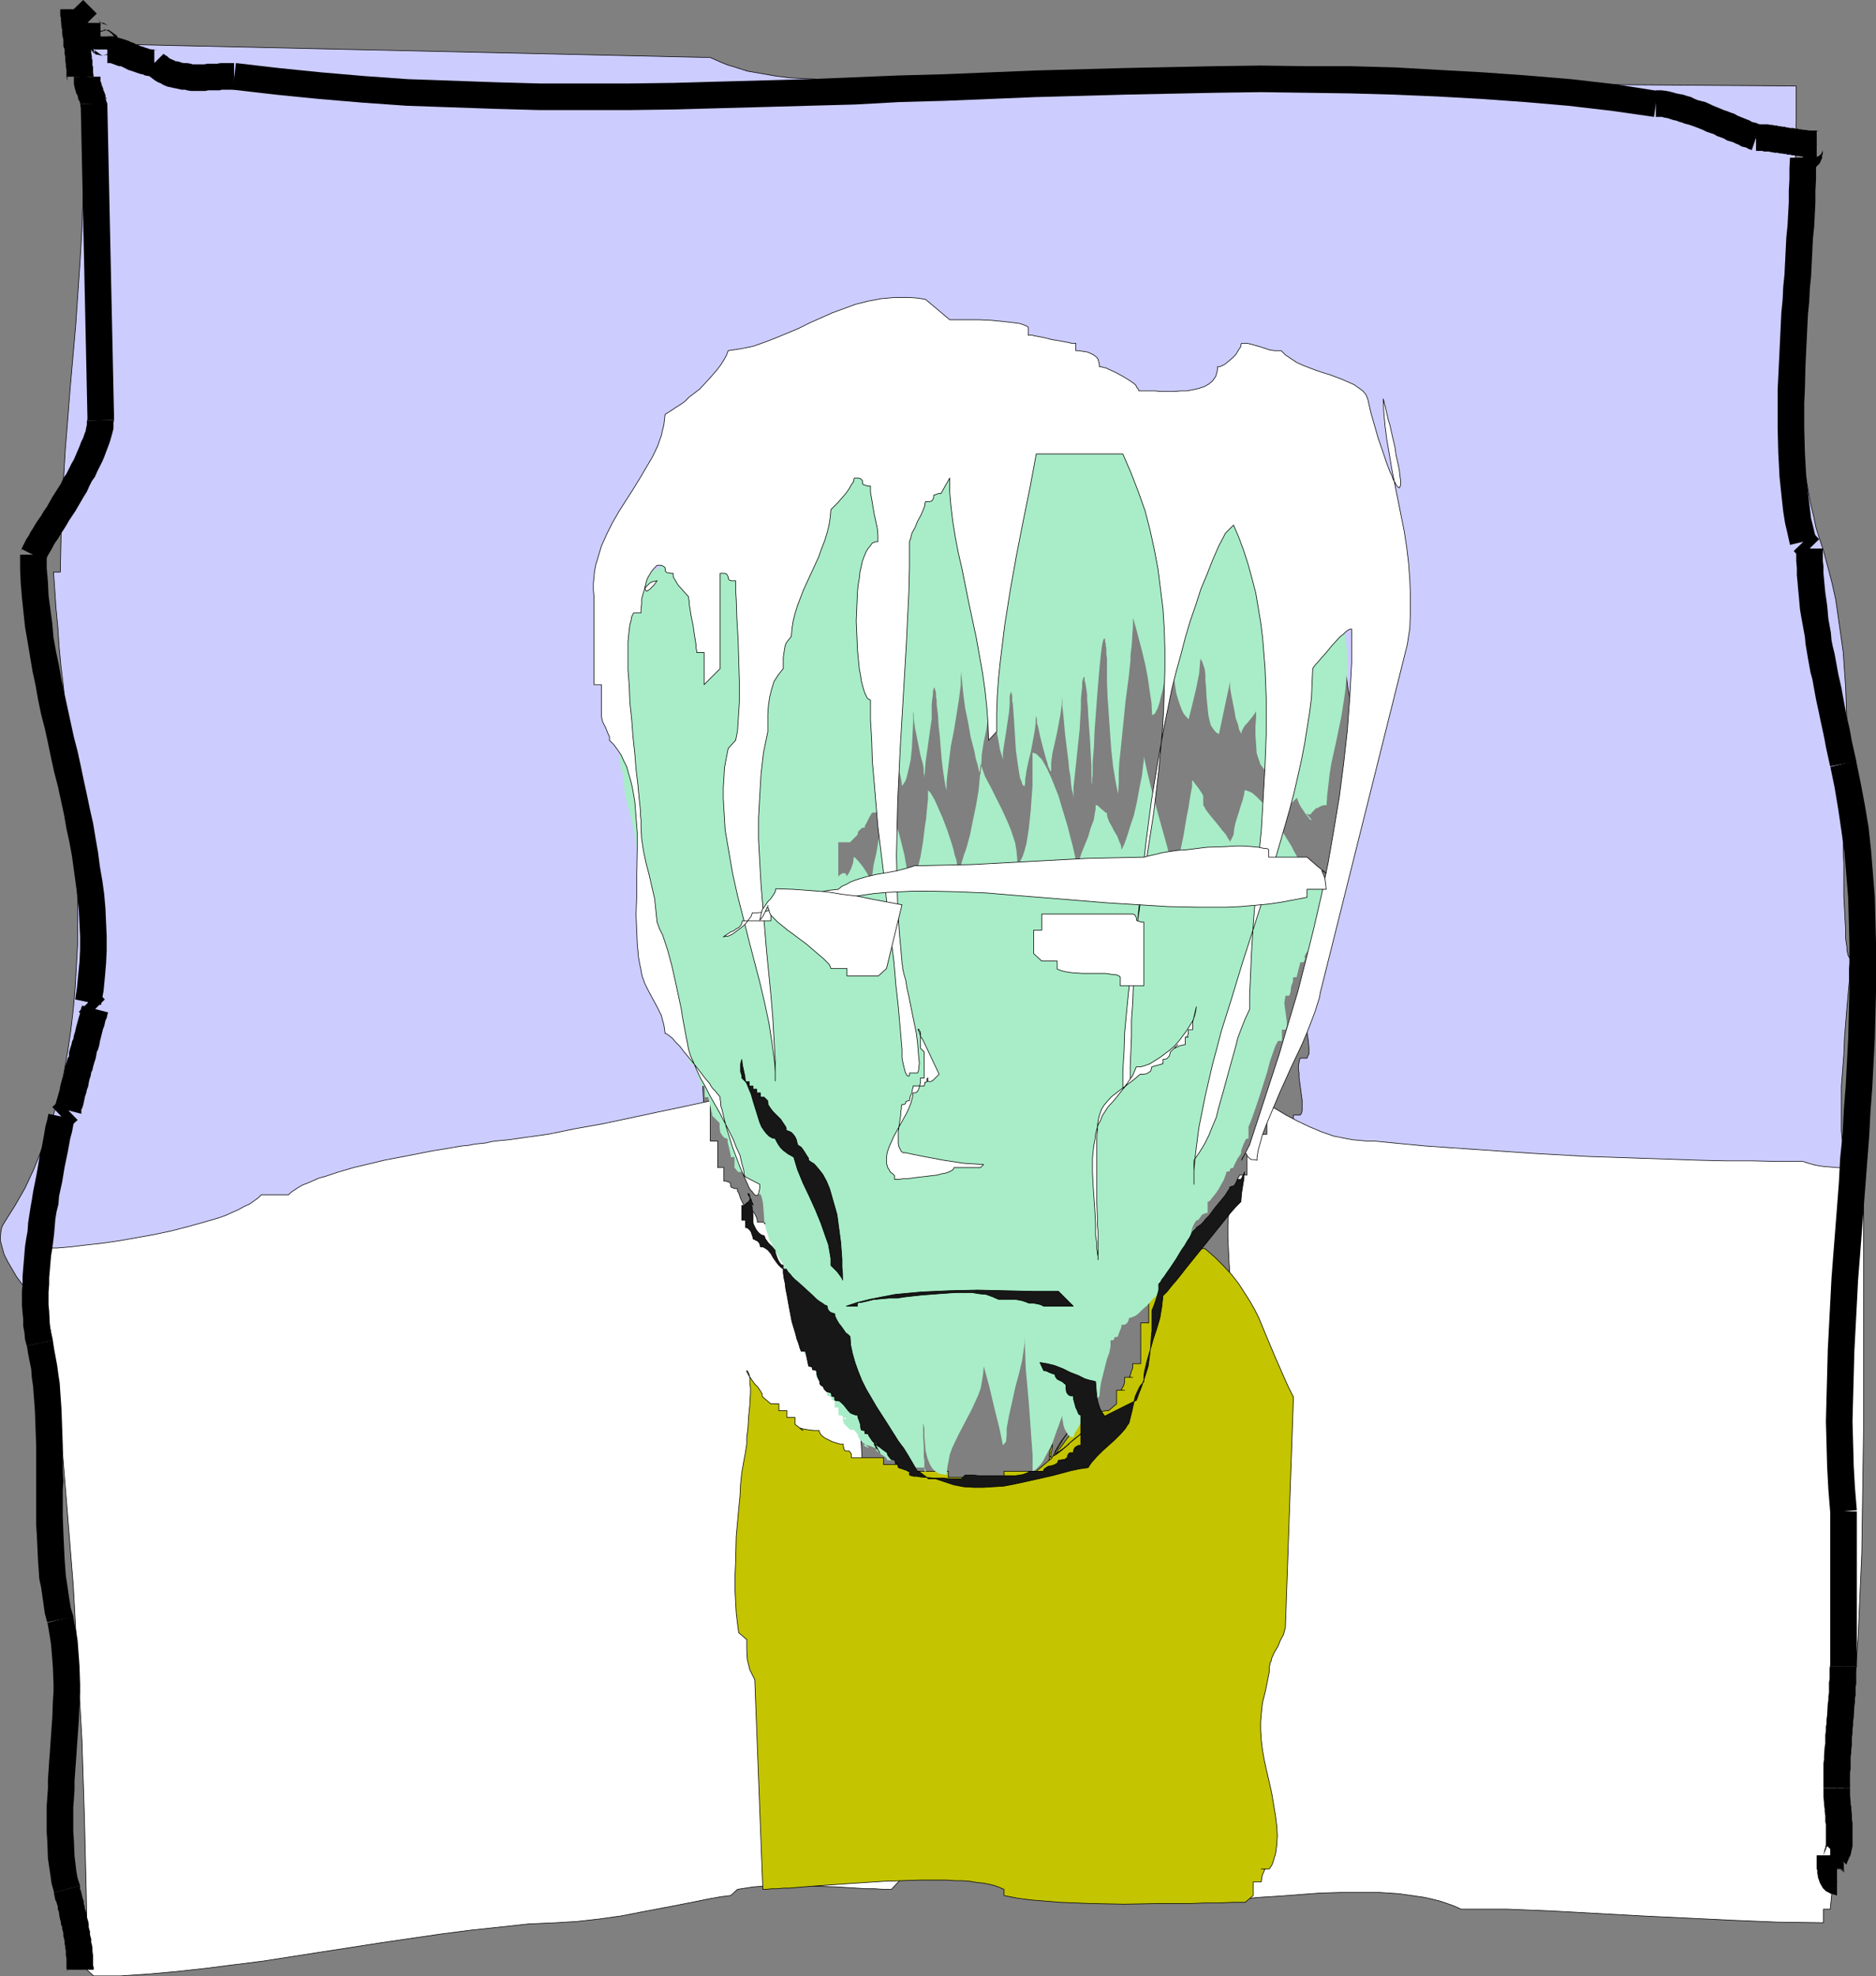
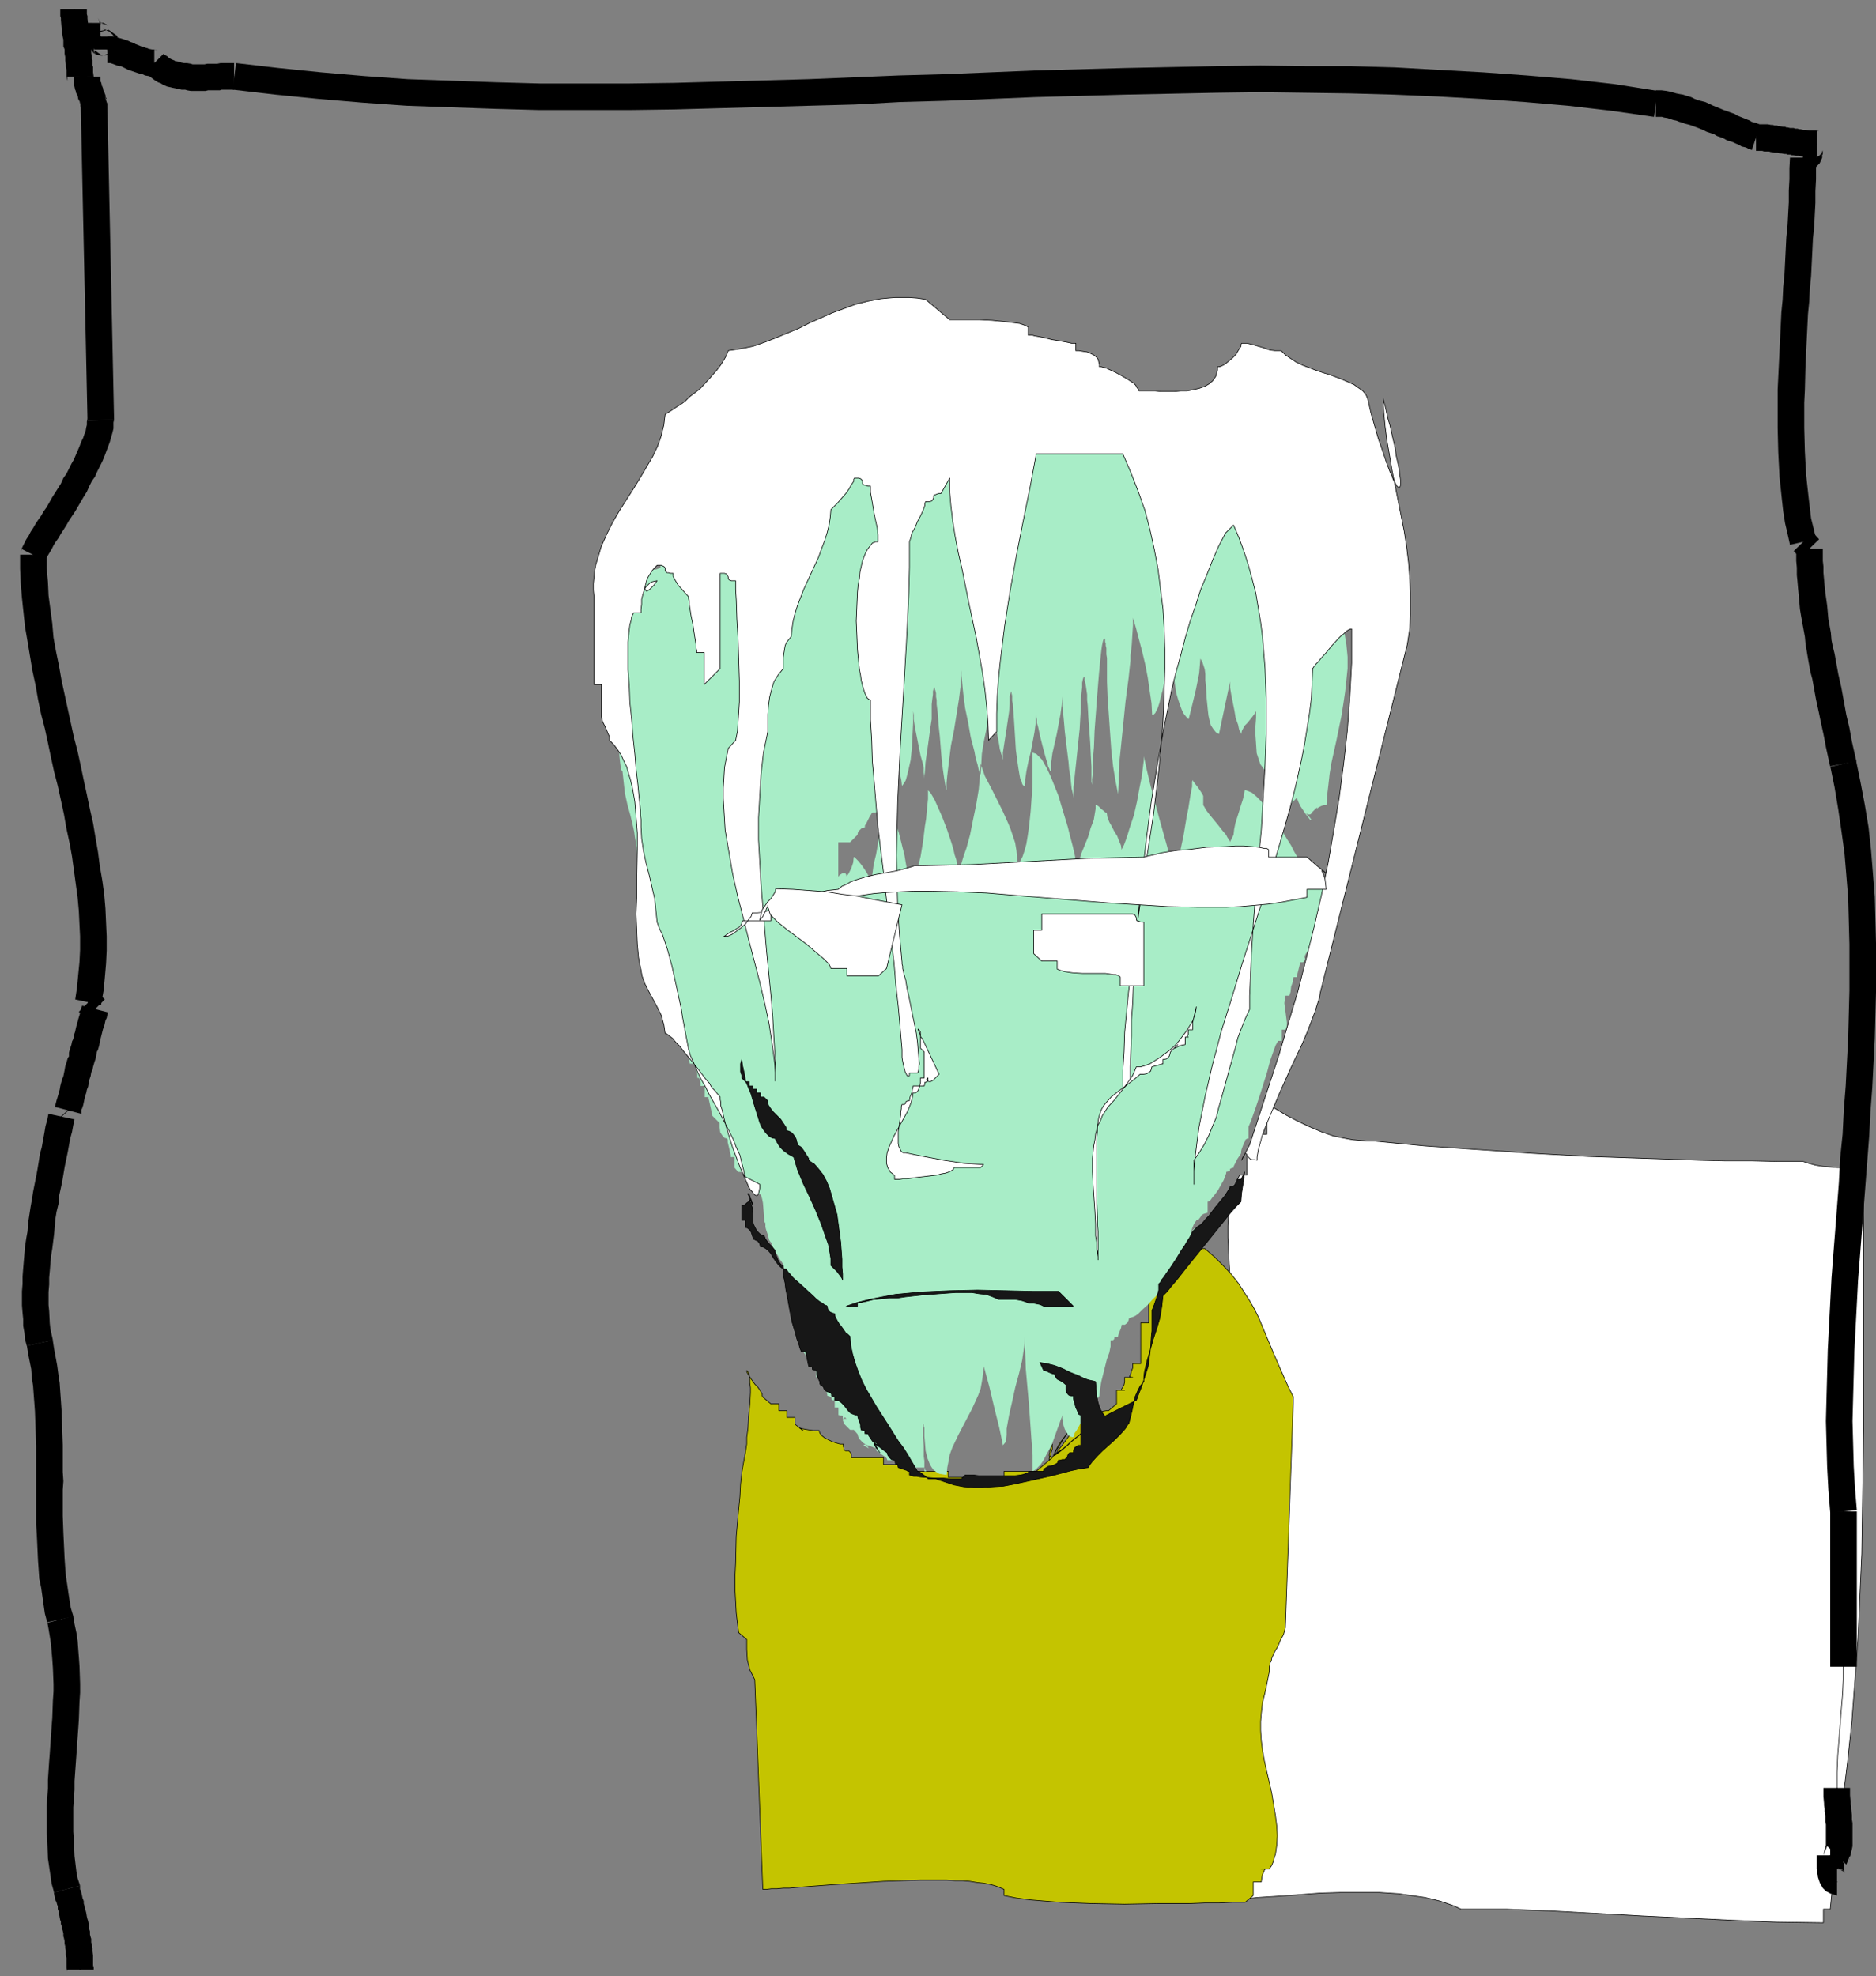
<svg xmlns="http://www.w3.org/2000/svg" xmlns:ns1="http://sodipodi.sourceforge.net/DTD/sodipodi-0.dtd" xmlns:ns2="http://www.inkscape.org/namespaces/inkscape" version="1.0" width="129.702mm" height="136.619mm" id="svg76" ns1:docname="Frankenstein 04.wmf">
  <rect width="100%" height="100%" fill="#808080" stroke="none" />
  <ns1:namedview id="namedview76" pagecolor="#ffffff" bordercolor="#000000" borderopacity="0.25" ns2:showpageshadow="2" ns2:pageopacity="0.0" ns2:pagecheckerboard="0" ns2:deskcolor="#d1d1d1" ns2:document-units="mm" />
  <defs id="defs1">
    <pattern id="WMFhbasepattern" patternUnits="userSpaceOnUse" width="6" height="6" x="0" y="0" />
  </defs>
-   <path style="fill:#ccccff;fill-opacity:1;fill-rule:evenodd;stroke:#000000;stroke-width:0.162px;stroke-linecap:round;stroke-linejoin:round;stroke-miterlimit:4;stroke-dasharray:none;stroke-opacity:1" d="m 13.978,347.414 -0.808,-1.454 -0.97,-1.616 -1.131,-1.616 -1.293,-1.777 -1.454,-1.777 -1.293,-1.939 -2.747,-3.717 -1.131,-1.939 -1.131,-1.939 -0.97,-1.939 -0.485,-1.777 -0.485,-1.777 v -0.808 l 0.162,-1.616 0.162,-0.808 0.323,-0.808 0.485,-0.808 2.747,-4.363 2.586,-4.524 2.262,-4.848 1.939,-4.848 1.939,-5.009 1.454,-5.009 1.454,-5.171 1.131,-5.332 0.97,-5.494 0.808,-5.494 0.646,-5.494 0.485,-5.656 0.323,-5.656 0.323,-5.656 v -5.656 -5.817 l -0.323,-11.473 -0.646,-11.473 -0.808,-11.311 -0.97,-10.988 -0.485,-5.494 -0.485,-5.332 -0.646,-5.171 -0.485,-5.171 -0.323,-5.009 -0.485,-5.009 -0.323,-4.848 -0.323,-4.524 h 1.778 l 0.162,-7.756 0.162,-7.918 0.485,-8.079 0.485,-8.079 0.646,-8.079 0.646,-8.241 1.454,-16.482 1.131,-16.644 0.485,-8.403 0.323,-8.241 v -8.241 -8.241 l -0.323,-8.079 -0.485,-8.241 v -0.808 l -0.162,-0.808 -0.646,-2.101 -0.646,-2.101 -0.162,-0.808 v -0.808 l 166.286,3.717 1.454,0.646 1.454,0.646 1.616,0.646 1.616,0.485 3.555,1.131 3.717,0.646 3.717,0.646 3.878,0.485 3.555,0.162 3.555,0.162 255.651,1.777 v 3.07 3.232 3.393 l -0.162,3.393 v 3.717 3.555 l -0.162,7.756 -0.162,8.079 v 8.241 8.403 8.564 l 0.323,8.403 0.323,8.403 0.646,8.241 0.323,3.878 0.323,4.04 0.485,3.717 0.485,3.717 0.646,3.555 0.646,3.555 0.808,3.393 0.646,3.07 0.97,3.07 0.97,2.909 1.131,4.201 1.131,4.363 0.97,4.363 0.646,4.524 0.646,4.524 0.646,4.524 0.323,4.686 0.323,4.524 0.162,4.686 0.162,4.686 v 9.372 l -0.323,9.211 -0.646,9.211 v 6.14 l 0.162,2.585 v 2.747 5.979 l 0.162,3.07 0.162,3.07 0.162,2.747 v 2.262 l 0.162,1.131 0.162,0.97 v 0.808 l 0.162,0.808 0.162,0.646 0.162,0.323 0.162,0.323 h 0.162 v 1.293 l -0.162,1.454 v 1.454 1.616 l -0.323,3.393 -0.323,3.717 -0.323,4.04 -0.323,4.04 -0.162,4.201 -0.323,4.201 -0.323,4.201 v 4.04 3.878 3.555 l 0.162,1.777 0.162,1.616 0.162,1.616 0.162,1.454 0.323,1.293 0.323,1.131 0.485,1.131 0.485,0.97 h 1.778 v 9.211 h 1.778 v 11.311 h -21.17 v -0.323 l -0.323,-0.323 -0.485,-0.323 -0.646,-0.162 -0.646,-0.162 -0.97,-0.162 -0.97,-0.162 h -1.131 l -1.293,-0.162 h -4.202 l -3.07,0.162 -3.232,0.162 -6.464,0.323 -3.232,0.323 -2.747,0.162 -1.293,0.162 -1.293,0.162 h -0.97 l -1.131,0.162 h -0.808 -0.808 l -0.485,0.162 h -0.485 -0.97 -1.293 l -1.131,0.162 -1.454,0.162 -2.909,0.323 -3.394,0.323 -3.555,0.485 -3.717,0.485 -7.595,0.808 -3.878,0.323 -3.717,0.162 h -3.555 l -3.555,-0.162 -1.454,-0.162 -1.616,-0.162 -1.454,-0.323 -1.293,-0.323 -1.131,-0.485 -1.131,-0.485 -1.131,-0.485 -0.808,-0.646 v -1.939 h -7.11 -0.323 -0.646 l -0.646,-0.162 -0.808,-0.162 -1.778,-0.323 -1.939,-0.485 -1.939,-0.646 -1.778,-0.646 -0.646,-0.323 -0.808,-0.323 -0.485,-0.323 -0.485,-0.323 v -1.939 0.646 0.323 h -0.162 l -0.162,-0.162 -0.485,-0.162 -0.646,-0.323 -0.97,-0.162 -1.131,-0.162 v -1.777 h -3.394 l -3.555,-3.717 h -8.726 l -3.555,-1.777 v -5.656 h 1.778 v -3.717 l -1.778,1.777 v -5.656 h 1.778 v -7.433 h 1.778 l 0.323,-0.485 0.162,-0.646 v -0.808 -0.808 -1.131 l -0.162,-1.131 -0.323,-2.424 -0.323,-2.424 v -1.131 l -0.162,-0.97 v -0.97 l 0.162,-0.808 0.162,-0.808 0.162,-0.323 h 1.778 l 0.162,-0.485 0.323,-0.646 v -0.646 -0.808 l -0.162,-1.939 -0.323,-2.101 -0.323,-2.101 -0.162,-1.777 v -0.808 -0.808 l 0.162,-0.485 0.323,-0.485 h 1.778 v -9.372 h 1.778 v -7.433 h 1.778 l 0.323,-0.808 0.162,-1.131 0.162,-1.131 0.323,-1.293 0.162,-1.293 0.162,-1.616 0.323,-3.232 0.323,-3.393 0.323,-3.232 0.323,-1.454 0.162,-1.454 0.323,-1.293 0.323,-1.131 v -2.747 l 0.323,-2.909 0.323,-2.747 0.485,-2.747 1.131,-5.656 1.293,-5.656 0.162,-2.101 0.162,-2.262 v -2.424 l -0.162,-2.424 -0.485,-5.009 -0.808,-5.171 -0.485,-2.424 -0.323,-2.424 -0.808,-4.848 -0.323,-2.262 -0.162,-2.101 -0.323,-1.939 v -1.939 h -0.808 l -0.808,-0.162 -0.808,-0.323 -0.646,-0.485 -0.646,-0.485 -0.646,-0.646 -1.293,-1.293 -1.293,-1.777 -1.131,-1.939 -4.363,-8.079 -0.97,-1.939 -1.131,-1.777 -1.131,-1.293 -0.485,-0.646 -0.646,-0.485 -0.646,-0.485 -0.646,-0.323 -0.646,-0.162 h -0.485 l -0.162,-0.808 -0.162,-0.646 -0.646,-1.454 -0.485,-1.293 -0.323,-0.646 v -0.808 l -1.778,-1.939 -0.646,-0.162 -0.808,-0.485 -0.808,-0.646 -0.97,-0.808 -0.808,-0.808 -0.646,-0.97 -0.323,-0.97 -0.162,-0.646 -1.778,-1.939 0.323,0.323 0.162,0.162 0.162,0.323 v 0 h -0.162 -0.323 l -0.485,-0.323 -0.97,-0.162 -0.97,-0.162 -1.293,-0.162 -0.808,-1.293 -0.97,-1.454 -1.293,-1.131 -1.454,-1.131 -1.616,-0.97 -1.454,-0.808 -1.454,-0.485 h -0.808 l -0.646,-0.162 1.454,0.646 1.131,0.485 0.97,0.323 0.646,0.162 h 0.485 l 0.162,-0.162 v -0.162 l -0.162,-0.323 -0.323,-0.323 -0.485,-0.485 -0.485,-0.646 -0.646,-0.485 -2.747,-2.747 h -3.555 v -1.777 0.485 0.162 l -0.162,0.162 -0.162,-0.162 -0.485,-0.162 -0.646,-0.323 -0.808,-0.162 h -1.131 v -1.939 l -0.808,-0.323 -1.131,-0.323 -1.293,-0.162 h -1.293 l -1.616,-0.162 h -1.778 l -3.717,0.162 -3.717,0.162 -3.717,0.323 -1.616,0.162 h -1.454 l -1.293,0.162 h -1.131 l -0.323,0.162 -0.485,0.162 -1.293,0.323 -1.454,0.323 -1.778,0.485 -1.939,0.323 -1.939,0.485 -2.101,0.323 -2.262,0.485 -2.101,0.323 -1.939,0.646 -1.939,0.485 -1.454,0.485 -1.454,0.485 -1.131,0.646 -0.323,0.323 -0.323,0.323 -0.162,0.323 v 0.323 h -1.778 l -1.778,0.162 -3.878,0.162 -4.04,0.646 -4.04,0.646 -1.939,0.485 -3.717,1.131 -1.616,0.646 -1.616,0.808 -1.293,0.808 -1.293,0.97 -1.131,0.97 -1.939,0.162 -2.101,0.162 -2.262,0.162 -2.101,0.485 -4.525,0.808 -4.525,1.131 -4.686,0.97 -4.363,0.808 -2.262,0.485 -2.101,0.162 -2.101,0.162 -1.939,0.162 v 1.293 l -0.323,1.293 -0.162,0.485 -0.323,0.323 -0.485,0.323 h -0.646 v 5.656 l -1.293,1.293 -0.97,1.454 -0.485,0.808 -0.323,0.646 -0.323,0.646 v 0.808 h -0.646 -0.323 l -0.323,0.162 -0.162,0.162 -0.323,0.162 v 0.646 l -0.162,0.323 -0.323,0.162 -0.323,0.162 h -0.323 -0.646 v -0.323 l 0.162,-0.162 0.323,-0.162 h 0.485 l 0.323,0.485 0.323,0.646 v 0.323 l -0.162,0.485 -0.162,0.485 -0.323,0.646 -0.323,0.646 -0.646,0.646 -0.646,0.162 -0.646,0.485 -0.485,0.646 -0.646,0.808 -0.485,0.808 -0.162,0.97 -0.323,0.97 v 0.808 h -0.323 l -0.323,0.162 -0.646,0.646 -0.485,0.808 -0.646,0.97 -0.485,1.454 -0.323,1.454 -0.485,1.616 -0.323,1.777 -0.646,3.555 -0.162,1.616 -0.162,1.616 -0.162,1.616 -0.162,1.293 v 1.131 0.808 l -0.162,0.485 -0.162,0.646 v 0.808 l -0.162,0.97 v 1.293 4.363 1.616 l 0.162,1.777 0.162,3.878 0.162,3.878 0.323,4.04 0.485,4.04 0.323,3.717 0.323,3.555 0.323,1.777 0.162,1.454 0.162,1.454 0.323,1.131 0.162,1.131 0.162,0.97 0.162,0.808 0.162,0.485 0.162,0.323 0.323,0.162 v 2.262 l 0.323,2.262 0.323,2.262 0.485,2.424 0.485,2.101 0.485,2.101 0.808,1.939 0.646,1.454 v 2.262 0.808 l 0.162,0.646 0.485,1.454 0.485,1.131 0.485,1.293 v 13.089 h 1.778 l 0.646,1.454 0.485,1.777 0.485,2.101 0.323,2.262 0.485,2.424 0.162,2.585 0.485,5.332 0.162,5.332 0.162,2.747 v 2.585 l 0.162,2.262 v 6.302 l -1.454,0.162 -1.616,0.323 -1.778,0.485 -1.778,0.646 -2.101,0.646 -1.939,0.808 -8.565,3.717 -2.101,0.97 -0.97,0.485 -0.97,0.485 -1.778,0.808 -1.778,0.646 -1.616,0.646 -1.454,0.323 -3.394,1.293 -3.555,1.131 -3.555,0.97 -3.717,0.808 -7.272,1.616 -7.434,1.454 -7.595,1.293 -7.595,0.97 -7.595,0.97 -7.595,0.97 -7.595,1.131 -7.595,0.97 -7.434,1.131 -7.434,1.454 -7.272,1.616 -3.555,0.808 -3.555,0.97 -3.394,1.131 -3.394,1.131 -3.394,1.293 -3.394,1.293 v 1.939 H 35.148 34.34 l -1.616,0.162 -1.778,0.162 -1.778,0.485 -0.808,0.323 -0.646,0.323 -0.646,0.485 -0.323,0.485 -0.323,0.646 -0.162,0.646 0.808,-0.323 0.646,-0.323 0.646,-0.323 0.485,-0.323 0.646,-0.485 0.485,-0.323 v -0.323 -0.162 l -0.323,-0.323 h -1.131 l -0.808,0.323 -0.808,0.162 -0.808,0.323 -0.97,0.323 -0.808,0.485 -0.808,0.646 -0.808,0.646 v 0.646 0.323 l -0.162,0.485 v 0.162 l -0.323,0.162 h -0.646 l -0.323,0.323 v 0.162 l -0.162,0.323 -0.162,0.485 v 0.646 h -5.171 v 1.777 z" id="path1" />
-   <path style="fill:#ffffff;fill-opacity:1;fill-rule:evenodd;stroke:#000000;stroke-width:0.162px;stroke-linecap:round;stroke-linejoin:round;stroke-miterlimit:4;stroke-dasharray:none;stroke-opacity:1" d="m 185.597,287.627 -6.626,1.454 -6.949,1.454 -14.382,3.07 -7.272,1.293 -7.11,1.454 -6.949,0.97 -3.394,0.485 -3.394,0.323 -1.131,0.162 -1.293,0.323 -1.454,0.162 -1.616,0.162 -1.616,0.323 -1.778,0.162 -3.717,0.646 -4.04,0.646 -4.04,0.808 -8.403,1.616 -4.04,0.97 -4.04,0.97 -3.878,1.131 -3.394,1.131 -1.778,0.485 -1.454,0.646 -1.454,0.646 -1.293,0.485 -1.131,0.646 -0.97,0.646 -0.97,0.646 -0.646,0.646 h -7.11 l -0.808,0.808 -1.131,0.808 -1.131,0.808 -1.454,0.646 -1.454,0.808 -1.454,0.646 -1.778,0.808 -1.778,0.646 -3.878,1.131 -4.04,1.131 -4.363,1.131 -4.525,0.97 -4.525,0.808 -4.525,0.808 -4.363,0.646 -4.363,0.485 -4.04,0.485 -1.778,0.162 -1.939,0.162 h -1.616 l -1.778,0.162 H 10.1 8.807 v 1.777 l 0.162,1.616 0.646,3.555 0.808,3.555 0.97,3.555 0.97,3.717 0.808,3.555 0.485,3.555 0.323,1.777 v 1.616 l 1.939,19.875 1.616,19.875 1.616,20.037 1.131,20.199 1.131,20.199 0.646,20.037 0.485,20.037 0.162,9.857 v 10.018 l 1.778,1.616 h 6.949 l 7.272,-0.485 7.272,-0.646 7.434,-0.808 7.595,-0.97 7.757,-0.97 15.514,-2.424 15.675,-2.424 7.757,-1.131 7.757,-1.131 7.595,-0.97 7.595,-0.808 7.434,-0.808 7.272,-0.323 2.586,-0.162 2.747,-0.162 2.909,-0.323 2.909,-0.323 5.818,-0.808 5.818,-1.131 5.979,-1.131 5.818,-1.131 5.656,-1.131 2.747,-0.485 2.586,-0.323 1.778,-1.616 2.101,-0.323 2.101,-0.323 2.424,-0.162 h 2.586 l 2.586,-0.162 h 2.747 l 5.656,0.162 5.494,0.162 5.333,0.323 2.586,0.162 h 2.262 l 2.262,0.162 h 2.101 l 1.778,-1.939 1.778,-1.616 -0.162,-3.393 -0.162,-3.393 -0.646,-6.787 -0.808,-6.787 -1.939,-14.058 -0.808,-6.787 -0.646,-6.787 -0.162,-3.393 v -3.232 l -0.646,-1.293 -0.485,-1.454 -0.323,-1.616 -0.323,-1.454 -0.485,-3.232 -0.323,-3.393 -0.323,-3.232 -0.485,-3.07 -0.323,-1.616 -0.323,-1.616 -0.646,-1.293 -0.485,-1.454 v -8.564 -4.686 l -0.162,-5.009 -0.162,-5.009 -0.323,-5.171 -0.323,-5.332 -0.485,-5.171 -0.808,-5.171 -0.808,-5.009 -0.97,-4.848 -1.131,-4.686 -0.646,-2.262 -0.808,-2.101 -0.808,-1.939 -0.808,-1.939 -0.97,-1.939 -0.97,-1.777 -0.97,-1.777 -1.131,-1.454 h -1.778 l -3.394,-7.11 h -1.778 v -0.162 l -0.162,-0.485 -0.162,-0.485 -0.162,-0.646 -0.485,-0.646 -0.646,-0.485 -0.808,-0.485 -0.485,-0.162 h -0.646 l -0.162,-0.808 -0.485,-0.97 -1.131,-2.262 -0.646,-1.131 -0.646,-0.97 -0.162,-0.323 -0.323,-0.162 v -0.323 0 h -1.778 v -0.162 -0.323 l -0.162,-0.646 -0.323,-0.646 -0.323,-0.646 -0.646,-0.485 -0.808,-0.485 -0.485,-0.162 h -0.646 v -0.646 l -0.323,-0.646 -0.646,-1.293 -0.485,-1.454 -0.323,-0.485 v -0.646 h -0.646 l -0.485,-0.162 -0.323,-0.162 h -0.162 l -0.162,-0.323 v -0.323 -0.323 l -0.323,-0.323 -0.162,-0.162 h -0.323 l -0.323,-0.162 h -0.646 v -3.555 h -1.616 v -6.948 h -1.939 v -15.836 h -0.485 l -0.485,-0.162 h -0.162 l -0.162,0.162 v 0.323 l 0.162,0.323 v 0.323 l 0.162,0.485 0.162,0.808 0.323,0.808 0.162,0.97 z" id="path2" />
  <path style="fill:#ffffff;fill-opacity:1;fill-rule:evenodd;stroke:#000000;stroke-width:0.162px;stroke-linecap:round;stroke-linejoin:round;stroke-miterlimit:4;stroke-dasharray:none;stroke-opacity:1" d="m 332.815,289.404 3.232,1.939 3.07,1.616 3.07,1.454 3.07,1.293 3.232,1.131 3.232,0.646 1.778,0.323 1.778,0.162 1.778,0.162 h 1.939 l 6.626,0.646 6.787,0.646 6.949,0.485 7.11,0.485 14.221,0.97 14.382,0.808 14.544,0.485 14.221,0.485 6.949,0.162 h 6.949 l 6.787,0.162 h 6.626 l 1.454,0.485 1.778,0.485 1.939,0.323 1.939,0.162 1.939,0.162 h 1.778 3.232 l 1.778,1.939 v 10.503 10.826 10.988 33.126 l -0.323,22.299 -0.162,11.15 -0.485,10.988 -0.485,11.15 -0.808,10.826 -0.808,10.826 -1.131,10.665 -1.293,10.503 -1.454,10.342 -1.778,17.613 h -1.778 v 3.555 l -11.958,-0.162 -11.797,-0.485 -23.594,-1.131 -23.594,-1.293 -11.958,-0.485 h -11.797 l -1.778,-0.808 -1.778,-0.646 -1.939,-0.646 -1.939,-0.485 -2.101,-0.485 -2.262,-0.323 -2.262,-0.323 -2.262,-0.323 -5.01,-0.323 h -5.01 -5.171 l -5.333,0.162 -10.827,0.808 -5.171,0.323 -5.01,0.485 -4.848,0.323 -4.525,0.323 h -2.101 l -2.101,0.162 h -1.939 -1.939 v -8.887 l 0.323,-9.049 0.323,-8.887 0.323,-9.049 0.646,-9.049 0.646,-9.049 0.808,-8.887 0.97,-9.049 0.97,-9.049 1.131,-8.887 1.293,-8.887 1.454,-8.887 1.616,-8.887 1.616,-8.726 1.778,-8.726 1.939,-8.564 0.162,-2.585 v -2.585 -2.909 l -0.162,-3.07 -0.323,-3.232 -0.323,-3.393 -0.485,-6.625 -0.162,-3.393 -0.162,-3.393 v -3.07 l 0.162,-3.232 0.323,-2.909 0.646,-2.585 0.323,-1.293 1.131,-2.262 0.485,-0.97 h 1.939 v -5.332 h 1.616 v -3.555 h 0.646 0.485 l 0.485,-0.323 0.162,-0.162 v -0.808 l 0.162,-0.162 0.485,-0.323 h 0.485 0.646 v -5.171 z" id="path3" />
  <path style="fill:#c4c400;fill-opacity:1;fill-rule:evenodd;stroke:#000000;stroke-width:0.162px;stroke-linecap:round;stroke-linejoin:round;stroke-miterlimit:4;stroke-dasharray:none;stroke-opacity:1" d="m 195.132,358.079 v 0.323 l 0.162,0.323 0.485,0.808 0.646,0.97 0.808,1.131 0.808,0.808 0.646,0.97 0.485,0.808 v 0.485 l 0.162,0.323 2.101,1.777 h 2.101 v 1.777 h 2.101 v 1.777 h 2.101 v 1.777 l 2.101,1.616 -0.323,-0.162 -0.323,-0.323 h -0.162 v -0.162 0 l 0.485,0.162 0.808,0.162 0.97,0.162 1.293,0.162 h 1.454 l 0.162,0.646 0.485,0.646 0.808,0.646 0.97,0.485 0.97,0.485 0.97,0.323 1.131,0.323 h 0.808 v 0.646 l 0.162,0.323 v 0.323 l 0.162,0.323 0.323,0.162 h 0.808 l 0.323,0.323 0.162,0.162 0.162,0.323 v 0.323 0.646 h 8.403 v 1.777 h 6.302 v 1.777 h 10.666 v 1.616 h 14.544 v -1.616 h 8.403 l 2.101,-1.777 2.101,-1.777 -0.323,0.323 -0.323,0.162 -0.162,0.162 v 0 0 -0.485 l 0.323,-0.485 0.162,-0.97 0.323,-0.97 v -1.293 l -0.323,0.97 -0.323,0.808 v 0.485 l -0.162,0.485 v 0.323 l 0.162,0.162 0.162,0.162 h 0.323 l 0.323,-0.162 0.323,-0.323 0.485,-0.323 0.485,-0.323 1.293,-0.97 1.616,-1.293 -1.131,0.97 -0.97,0.808 -0.646,0.485 -0.646,0.485 -0.323,0.162 -0.323,0.162 v 0 -0.162 l 0.162,-0.323 0.323,-0.485 0.323,-0.646 0.485,-0.646 0.485,-0.808 0.646,-1.131 0.808,-1.131 0.808,-1.293 -1.131,1.616 -0.97,1.293 -0.646,0.97 -0.485,0.97 -0.323,0.485 -0.162,0.485 v 0.162 h 0.162 l 0.323,-0.162 0.646,-0.323 0.646,-0.485 0.97,-0.646 0.97,-0.97 1.131,-0.97 1.454,-1.131 1.454,-1.293 -0.97,0.97 -0.808,0.646 -0.808,0.646 -0.808,0.646 -1.131,0.97 -0.97,0.808 -0.808,0.646 -0.485,0.323 h -0.162 -0.162 l 0.162,-0.485 0.485,-0.485 0.646,-0.808 0.808,-1.131 0.485,-0.646 0.485,-0.646 0.646,-0.646 0.485,-0.808 1.454,-1.616 1.454,-1.777 0.808,-0.162 0.808,-0.162 3.07,-1.293 0.97,-0.162 h 0.646 l 2.101,-1.777 v -3.555 h 2.101 -0.485 -0.323 v -0.162 -0.162 l 0.323,-0.485 0.323,-0.646 0.162,-0.808 v -0.646 -0.485 h 2.101 -0.485 l -0.323,-0.162 v -0.162 l 0.162,-0.162 0.162,-0.485 0.162,-0.646 0.323,-0.808 v -0.485 -0.646 h 2.101 V 345.637 h 2.101 v -10.503 h 2.262 v -3.555 l 1.939,-1.777 2.101,-1.777 h 0.808 l 1.131,-0.323 2.262,-0.485 2.262,-0.646 1.131,-0.323 h 0.808 l 2.586,2.262 2.262,2.262 2.101,2.262 1.778,2.262 1.454,2.262 1.454,2.262 1.293,2.262 1.131,2.262 1.939,4.686 2.101,5.009 1.131,2.585 1.131,2.585 1.293,2.909 1.454,2.909 -2.101,59.949 v 0.323 l -0.162,0.485 -0.162,0.646 -0.162,0.646 -0.808,1.454 -0.646,1.616 -0.97,1.616 -0.646,1.454 -0.162,0.808 -0.323,0.485 v 0.485 l -0.162,0.485 v 1.293 l -0.323,1.616 -0.646,3.232 -0.808,3.232 -0.162,1.454 -0.162,1.454 -0.162,2.101 v 2.262 l 0.162,2.585 0.323,2.585 0.485,2.747 0.646,2.909 0.646,2.747 0.646,2.909 0.97,5.817 0.323,2.585 0.162,2.585 -0.162,2.585 -0.323,2.262 -0.323,0.97 -0.323,1.131 -0.323,0.808 -0.646,0.97 h -2.101 0.646 0.323 v 0.162 l -0.162,0.162 -0.162,0.485 -0.323,0.646 -0.162,0.808 -0.162,1.131 h -2.101 v 3.555 l -2.101,1.777 h -3.232 l -3.555,0.162 h -3.717 l -4.04,0.162 h -4.04 -4.202 l -8.726,0.162 -8.565,-0.162 -4.202,-0.162 -4.04,-0.162 -4.04,-0.323 -3.878,-0.323 -3.555,-0.485 -3.232,-0.646 v -1.616 l -1.131,-0.485 -1.293,-0.485 -1.293,-0.323 -1.616,-0.323 -1.616,-0.162 -1.939,-0.323 -1.939,-0.162 h -1.939 l -2.262,-0.162 h -6.787 l -4.848,0.162 -4.848,0.162 -4.848,0.323 -4.848,0.323 -4.686,0.323 -4.363,0.323 -2.101,0.162 -1.939,0.162 -1.778,0.162 h -1.616 l -1.616,0.162 h -1.454 l -1.293,0.162 h -0.97 l -2.101,-54.778 -0.646,-1.293 -0.646,-1.293 -0.323,-1.293 -0.323,-1.293 -0.162,-2.747 v -2.585 l -2.101,-1.777 -0.323,-2.424 -0.323,-2.747 -0.162,-3.07 -0.162,-3.07 v -3.393 l 0.162,-3.393 0.162,-7.11 0.646,-7.11 0.323,-3.232 0.162,-3.232 0.323,-3.07 0.485,-2.747 0.485,-2.585 0.323,-2.101 v -0.808 -0.97 l 0.162,-1.131 0.162,-1.293 0.162,-2.909 0.323,-3.232 0.162,-3.07 v -1.293 l -0.162,-1.293 v -1.131 l -0.162,-0.97 -0.323,-0.808 z" id="path4" />
  <path style="fill:#a8edc7;fill-opacity:1;fill-rule:evenodd;stroke:none" d="m 159.741,155.609 v 1.131 1.454 l -0.162,1.616 -0.162,1.616 -0.323,3.717 -0.323,4.04 -0.162,3.878 v 1.777 1.777 l 0.162,1.616 0.162,1.454 0.323,1.131 0.485,1.131 h 0.97 v 2.585 l 0.162,2.909 0.323,2.747 0.323,1.454 0.323,1.131 v 1.777 1.454 1.454 l 0.162,1.454 0.162,1.293 0.162,0.485 v 0.485 l 0.162,0.162 0.162,0.162 0.323,2.909 0.323,2.909 0.646,2.909 0.808,2.909 0.646,2.747 0.323,1.454 0.162,1.293 0.485,2.747 0.162,2.585 0.162,0.323 v 0.323 l 0.162,0.646 0.162,0.646 0.485,1.616 0.646,1.777 0.646,1.777 0.646,1.454 0.162,0.485 0.323,0.485 0.323,0.162 0.162,0.162 v 0.808 l 0.162,1.131 v 1.293 1.454 l 0.162,1.454 0.162,1.616 0.323,3.555 0.485,3.393 0.162,1.616 0.323,1.616 0.162,1.454 0.323,1.131 0.323,1.131 0.485,0.808 h 0.97 v 3.878 h 0.97 l 0.162,0.323 0.162,0.323 v 0.808 l 0.162,0.808 v 2.262 0.97 l 0.162,0.808 0.162,0.323 0.162,0.323 h 0.808 v 0 l 0.162,0.162 0.162,0.485 v 0.97 l 0.323,0.97 0.323,1.939 v 0.808 l 0.162,0.485 0.323,0.323 0.323,0.323 0.323,0.646 0.323,0.808 0.485,1.616 v 0.646 l 0.162,0.646 h 0.646 l 0.485,0.323 0.323,0.485 0.162,0.646 0.323,1.293 v 0.97 h 0.808 -0.323 v 0.162 l 0.162,0.162 v 0.323 l 0.162,0.323 v 0.485 0.646 h 1.131 v 2.909 h 0.97 v 0.323 l 0.162,0.646 0.323,1.454 0.323,1.454 0.162,0.485 v 0.485 l 1.939,1.939 v 0.485 0.646 l 0.162,1.293 0.323,0.485 0.323,0.485 0.485,0.485 0.646,0.162 0.162,0.323 v 0.646 l 0.323,1.293 0.323,1.454 0.162,0.646 v 0.485 h 0.97 v 2.747 l 0.97,1.131 h 0.97 l 0.97,0.97 0.162,0.808 0.485,0.485 0.646,0.485 0.646,0.162 0.97,0.97 v 1.939 h 0.97 l 0.162,0.323 0.162,0.485 0.162,0.646 0.162,0.808 0.162,1.939 0.162,2.262 v 2.101 1.939 2.262 -5.171 l 0.162,-0.323 v 0 l 0.162,0.323 v 0.323 0.646 l 0.162,0.646 0.485,1.454 0.162,0.646 0.162,0.646 0.323,0.485 0.323,0.323 0.162,0.646 0.323,0.97 1.131,1.616 0.485,0.97 0.485,0.646 0.323,0.485 0.162,0.485 0.323,1.293 0.323,1.454 0.485,3.07 0.162,1.454 0.323,1.616 0.485,3.232 0.646,3.232 0.808,2.909 0.323,1.454 0.485,1.293 0.646,1.293 0.808,1.131 h 0.808 v 2.909 l 0.646,0.162 0.323,0.162 v 0 0.162 0.323 l 0.162,0.162 h 0.323 l 0.485,0.162 v 1.777 h 1.131 v 1.939 l 0.323,0.162 0.323,0.162 0.646,0.808 0.323,0.97 0.162,0.485 v 0.323 l 0.646,0.162 0.323,0.162 v 0 l 0.162,0.323 v 0.162 0.162 l 0.323,0.162 h 0.485 v 1.939 h 0.97 v 1.939 l 0.646,0.162 h 0.323 l 0.162,0.162 v 0.323 0.323 h 0.323 0.646 l -0.162,-0.162 -0.162,-0.162 h -0.162 l -0.323,0.323 -0.162,0.323 0.162,0.485 0.162,0.485 0.323,0.323 0.323,0.323 0.97,0.97 h 0.97 l 0.97,1.131 0.162,0.646 0.323,0.646 0.97,0.97 0.485,0.323 0.485,0.485 0.323,0.323 0.162,0.323 -0.485,-0.323 -0.323,-0.162 -0.323,-0.162 -0.162,-0.162 v -0.162 h 0.485 l 0.485,0.162 0.646,0.162 1.616,0.646 v 0.485 l 0.323,0.323 1.131,0.808 0.97,0.646 0.323,0.323 0.162,0.485 h 3.878 v 0.97 h 2.909 v 0.97 h 2.909 l 0.162,0.323 v 0.323 l 0.323,0.162 v 0.162 h -0.485 v -0.646 -0.97 -1.131 l -0.162,-1.131 v -2.585 l -0.162,-2.585 v -1.131 -2.262 -0.162 0 0.162 l 0.162,0.323 v 0.323 l 0.162,0.485 v 0.485 1.616 l 0.162,1.939 0.162,1.939 0.485,1.939 0.323,0.808 0.323,0.808 0.485,0.808 0.485,0.646 0.646,0.485 0.808,0.485 0.97,0.162 0.97,0.162 0.162,-1.939 0.323,-1.616 0.323,-1.777 0.646,-1.777 1.616,-3.393 1.778,-3.393 1.778,-3.393 0.808,-1.777 0.808,-1.777 0.646,-1.777 0.323,-1.777 0.323,-2.101 0.162,-1.939 1.454,5.332 1.293,5.494 0.646,2.585 0.646,2.585 0.485,2.262 0.485,2.424 0.808,-0.97 0.162,-1.777 v -1.616 l 0.646,-3.555 0.808,-3.555 0.808,-3.717 0.97,-3.555 0.808,-3.393 0.485,-3.232 0.162,-1.454 v -1.616 l 0.162,4.201 0.162,4.363 0.808,9.049 0.646,9.049 0.323,4.363 v 4.201 l 0.808,-0.485 0.646,-0.646 0.646,-0.646 0.646,-0.97 1.131,-2.101 1.131,-2.101 0.808,-2.262 0.808,-2.262 0.323,-0.808 0.323,-0.97 0.323,-0.808 0.162,-0.646 v 0.97 l 0.162,0.808 0.162,0.97 0.323,0.97 0.485,0.808 0.485,0.808 0.485,0.323 0.808,0.162 v -0.162 l 0.162,-0.323 0.162,-0.646 0.485,-0.646 0.808,-1.454 0.97,-1.616 1.131,-1.777 1.131,-1.777 0.646,-0.646 0.323,-0.646 0.646,-0.646 0.323,-0.485 0.162,-1.777 0.323,-1.939 0.97,-3.878 0.485,-1.939 0.646,-1.777 0.323,-1.616 v -1.616 h 0.646 l 0.162,-0.162 0.162,-0.162 v -0.323 l 0.162,-0.162 h 0.323 l 0.485,-0.162 0.162,-0.646 0.323,-0.808 0.323,-0.808 0.162,-0.808 h 0.808 l 0.646,-0.485 0.323,-0.646 0.162,-0.646 0.646,-0.162 0.485,-0.162 0.646,-0.323 0.646,-0.485 1.131,-1.131 1.293,-1.131 1.131,-1.293 1.131,-1.131 0.485,-0.485 0.323,-0.323 0.485,-0.162 0.485,-0.162 0.808,-0.808 -0.162,0.162 -0.162,0.162 v -0.162 -0.162 l 0.162,-0.323 0.162,-0.485 v -0.646 -0.646 l 0.485,-0.162 0.323,-0.323 0.808,-0.97 0.646,-0.97 0.323,-0.323 0.485,-0.162 v -1.777 h 0.97 v -2.101 h 0.323 l 0.323,-0.323 0.162,-0.323 0.323,-0.485 0.323,-1.131 0.808,-2.424 0.485,-1.131 0.162,-0.485 0.323,-0.323 0.323,-0.323 h 0.323 l -0.323,1.131 -0.323,0.97 -0.323,0.485 -0.162,0.323 -0.162,0.162 -0.162,-0.162 v -0.162 -0.808 -0.485 l 0.323,-1.293 0.485,-1.131 0.323,-0.485 0.323,-0.485 h 0.323 l 0.323,-0.323 0.485,-0.646 0.162,-0.323 0.485,-0.323 0.485,-0.162 0.646,-0.162 v -2.909 h 0.162 l 0.323,-0.162 0.323,-0.323 0.323,-0.485 0.808,-0.97 0.808,-1.131 0.808,-1.454 0.646,-1.131 0.485,-1.293 0.162,-0.485 v -0.323 l 0.646,-0.162 h 0.162 l 0.162,-0.162 v -0.485 h 0.162 l 0.162,-0.162 0.646,-0.162 v -0.323 l 0.323,-0.646 0.646,-1.293 0.323,-0.485 0.323,-0.485 0.323,-0.485 v -0.162 -0.323 l 0.162,-0.646 0.485,-1.293 0.323,-0.646 0.162,-0.485 0.485,-0.323 h 0.323 v -3.07 l 0.485,-1.131 0.485,-1.293 0.97,-2.747 0.97,-2.909 0.97,-3.07 0.97,-3.07 0.808,-3.07 0.97,-2.747 0.485,-1.293 0.646,-1.131 h 0.97 v -2.909 h 0.97 l 0.323,-0.97 v -0.97 l -0.162,-1.293 -0.162,-1.293 -0.162,-1.131 -0.162,-1.293 0.162,-1.131 0.162,-0.808 h 0.97 l 0.162,-0.485 0.162,-0.485 0.162,-1.454 0.485,-1.293 V 255.794 l 0.162,-0.485 h 0.808 l 0.97,-3.878 h 0.646 l 0.323,-0.162 v -0.162 l 0.162,-0.162 v -0.162 -0.162 l 0.323,-0.162 h 0.485 v 0.323 h -0.162 -0.323 l -0.162,-0.162 -0.162,-0.323 v -0.485 l 0.323,-0.646 0.485,-0.646 h 0.646 l 0.323,-0.162 v -0.162 -0.323 l 0.162,-0.162 0.323,-0.162 h 0.485 l 0.162,-0.485 v -0.323 l 0.485,-1.131 0.323,-0.323 0.323,-0.485 0.323,-0.162 0.323,-0.162 v -1.939 h 0.97 l 0.162,-0.485 0.162,-0.485 0.162,-0.646 0.162,-0.808 0.162,-1.616 v -1.939 l 0.162,-1.939 v -1.777 -2.909 h -2.909 l -0.162,-0.323 -0.323,-0.646 -0.485,-0.323 -0.485,-0.485 -1.454,-0.808 -0.485,-0.323 h -0.485 l -0.162,-0.323 -0.323,-0.485 -0.485,-0.97 -0.808,-1.293 -0.323,-0.646 -0.485,-0.808 -0.808,-1.616 -1.131,-1.777 -2.101,-3.555 -2.424,-3.393 -1.131,-1.616 -1.131,-1.293 -1.131,-1.131 -1.131,-0.97 -1.131,-0.485 -0.485,-0.162 h -0.323 l -0.162,1.131 -0.323,1.293 -0.485,1.454 -0.485,1.616 -0.97,3.07 -0.323,1.616 -0.162,1.454 -0.97,1.939 v -0.323 l -0.323,-0.485 -0.323,-0.485 -0.323,-0.646 -0.97,-1.131 -1.131,-1.454 -2.262,-2.747 -0.97,-1.293 -0.323,-0.646 -0.323,-0.485 v -1.939 -0.485 l -0.323,-0.646 -0.97,-1.454 -1.131,-1.454 -0.323,-0.485 v -0.485 0.323 l -0.162,0.485 v 0.485 0.808 l -0.323,1.616 -0.323,1.939 -0.323,2.101 -0.485,2.424 -0.808,4.848 -0.485,2.262 -0.485,2.262 -0.323,1.939 -0.485,1.777 -0.162,0.646 -0.162,0.646 v 0.485 l -0.162,0.323 -0.162,0.323 v 0.162 -0.162 -0.162 l -0.97,-3.717 -0.808,-3.878 -2.262,-8.079 -2.101,-7.918 -0.97,-4.04 -0.808,-3.717 v 0.97 l -0.162,1.293 -0.162,1.293 -0.162,1.454 -0.323,1.616 -0.323,1.616 -0.646,3.555 -0.808,3.555 -1.131,3.393 -0.485,1.616 -0.485,1.454 -0.485,1.293 -0.646,1.293 -0.162,-1.131 -0.485,-1.131 -0.485,-1.293 -0.808,-1.293 -0.646,-1.293 -0.646,-1.131 -0.485,-1.293 -0.162,-1.131 h -0.323 l -0.323,-0.323 -0.808,-0.646 -0.646,-0.646 -0.485,-0.323 h -0.323 v 0.97 l -0.162,0.97 -0.323,1.939 -0.808,2.101 -0.646,2.262 -1.778,4.363 -0.646,2.101 -0.485,1.939 v -0.323 -0.485 l -0.162,-0.646 -0.162,-0.646 -0.162,-0.97 -0.162,-0.808 -0.485,-2.101 -0.646,-2.424 -0.646,-2.585 -1.616,-5.332 -0.808,-2.747 -0.97,-2.424 -0.97,-2.424 -0.97,-2.101 -0.97,-1.777 -0.485,-0.808 -0.485,-0.485 -0.485,-0.485 -0.485,-0.485 -0.485,-0.162 -0.485,-0.162 v 4.524 1.939 2.101 l -0.162,2.262 -0.323,4.524 -0.485,4.524 -0.323,2.101 -0.323,1.939 -0.485,1.777 -0.485,1.454 -0.646,1.293 -0.323,0.485 -0.323,0.485 -0.162,-2.101 -0.162,-1.777 -0.323,-1.939 -1.131,-3.393 -0.646,-1.616 -1.454,-3.232 -3.07,-6.14 -1.616,-3.07 -1.131,-3.232 -0.162,1.454 v 1.777 l -0.162,1.777 -0.162,1.777 -0.646,3.878 -0.808,3.878 -0.808,4.04 -0.97,3.555 -0.646,1.777 -0.485,1.616 -0.485,1.616 -0.646,1.293 v -0.808 l -0.162,-1.131 -0.162,-1.293 -0.485,-1.454 -0.323,-1.454 -0.485,-1.616 -1.131,-3.393 -1.293,-3.393 -0.646,-1.454 -0.646,-1.454 -0.646,-1.454 -0.646,-1.131 -0.485,-0.808 -0.646,-0.646 v 0.97 1.293 l -0.162,1.616 -0.162,1.616 -0.162,1.939 -0.323,1.939 -0.485,4.04 -0.646,3.878 -0.485,1.939 -0.323,1.616 -0.485,1.454 -0.485,1.293 -0.485,1.131 -0.646,0.646 v -0.323 -0.485 l -0.162,-0.97 -0.162,-1.454 -0.323,-1.454 -0.323,-1.777 -0.323,-1.939 -0.97,-3.878 -0.485,-1.939 -0.646,-1.939 -0.485,-1.777 -0.646,-1.454 -0.485,-1.293 -0.646,-0.97 -0.323,-0.323 -0.323,-0.323 -0.323,-0.162 h -0.162 l -0.162,2.585 -0.323,2.747 -0.97,5.817 -0.485,2.747 -0.323,1.293 -0.323,1.454 -0.323,2.424 v 2.424 l -0.162,-0.323 v -0.323 l -0.323,-0.485 -0.162,-0.323 -0.646,-1.131 -0.808,-1.293 -0.808,-1.131 -0.808,-0.97 -0.323,-0.323 -0.323,-0.323 -0.323,-0.323 h -0.162 l -0.162,1.454 -0.485,1.454 -0.646,1.293 -0.323,0.485 -0.323,0.323 v -0.323 l -0.162,-0.323 -0.162,-0.162 h -0.323 -0.323 l -0.808,0.485 -0.162,0.323 h -0.162 v -8.887 h 3.07 l 0.97,-0.97 0.97,-0.97 0.162,-0.808 0.485,-0.485 0.485,-0.485 0.808,-0.162 v -0.485 l 0.323,-0.485 0.646,-1.293 0.323,-0.646 0.323,-0.485 0.162,-0.323 0.162,-0.162 h 0.97 l 0.646,-1.293 0.646,-1.616 0.646,-1.616 1.293,-3.717 0.646,-1.616 0.808,-1.616 0.485,-0.808 0.646,-0.485 0.162,1.454 0.323,1.454 0.323,1.454 0.162,1.454 0.485,-0.646 0.485,-0.808 0.323,-1.131 0.323,-1.293 0.323,-1.454 0.323,-1.454 0.323,-3.07 0.162,-3.393 0.162,-3.232 v -1.454 -3.555 1.939 l 0.162,0.97 v 1.131 l 0.323,2.262 0.97,4.848 0.485,2.424 0.646,2.262 0.162,0.97 v 1.131 l 0.162,0.808 v 0.808 l 0.162,-1.939 0.162,-2.262 0.646,-4.524 0.646,-4.686 0.323,-2.101 v -2.101 -1.777 l 0.162,-1.454 0.162,-1.131 v -0.808 l 0.162,-0.646 0.162,-0.323 v 0 h 0.162 v 0.323 l 0.162,0.485 0.162,0.646 v 0.97 l 0.162,0.808 v 1.131 l 0.323,2.585 0.162,2.747 0.323,2.909 0.485,5.979 0.323,2.747 0.162,1.131 0.162,1.131 0.162,0.97 0.162,0.97 0.162,0.646 0.162,0.646 v -1.939 l 0.162,-1.777 0.485,-4.04 0.485,-3.878 0.808,-4.04 0.646,-4.04 0.646,-4.04 0.485,-3.878 V 176.939 l 0.162,-1.777 v 1.293 l 0.162,1.454 0.162,1.777 0.162,1.616 0.485,3.717 0.808,3.878 0.646,3.717 0.97,3.717 0.323,1.777 0.485,1.616 0.323,1.454 0.485,1.293 0.162,-2.585 0.162,-2.909 0.485,-3.07 0.646,-3.07 0.485,-3.232 0.485,-2.909 0.323,-2.909 v -2.747 0.97 l 0.162,1.131 0.162,1.131 v 1.293 l 0.323,2.747 0.485,2.909 0.485,2.747 0.485,2.585 0.162,1.131 0.323,1.131 0.323,0.97 0.162,0.808 v -1.939 l 0.323,-2.101 0.646,-4.201 0.646,-4.363 0.162,-2.101 v -1.939 l 0.162,-0.646 0.162,-0.323 v -0.162 -0.162 l 0.162,0.162 v 0.323 l 0.162,0.646 v 0.485 0.808 l 0.162,0.808 0.162,2.101 0.162,2.262 0.162,2.585 0.323,5.171 0.323,2.424 0.323,2.262 0.162,0.97 0.162,0.97 0.162,0.808 0.323,0.646 0.162,0.646 0.162,0.323 0.323,0.323 h 0.162 l 0.162,-0.808 v -0.97 l 0.162,-0.97 0.162,-1.131 0.485,-2.424 0.646,-2.585 0.485,-2.585 0.485,-2.585 0.323,-2.424 v -1.131 l 0.162,-0.97 v 0.485 l 0.162,0.808 v 0.808 l 0.323,1.131 0.485,2.262 0.646,2.585 0.646,2.424 0.323,1.131 0.323,0.97 0.162,0.808 0.323,0.646 0.162,0.485 0.323,0.162 v -2.262 l 0.323,-2.424 1.131,-5.009 0.97,-5.171 0.323,-2.424 0.162,-2.262 v 1.131 1.293 l 0.162,1.454 0.162,1.616 0.162,1.777 0.162,1.939 0.485,4.04 0.485,3.878 0.162,1.939 0.323,1.777 0.162,1.777 0.162,1.454 0.323,1.293 0.162,1.131 v -2.747 l 0.323,-2.909 0.646,-6.14 0.646,-6.14 0.162,-2.909 0.162,-2.585 v -1.293 -0.97 l 0.162,-1.777 0.162,-1.454 v -1.131 l 0.162,-0.808 0.162,-0.485 0.162,-0.323 v 0 l 0.162,0.323 v 0.646 l 0.162,0.646 0.162,0.808 0.162,1.131 0.162,1.131 v 1.454 l 0.162,1.454 0.162,3.07 0.485,6.625 0.162,3.393 0.162,2.909 v 1.454 1.131 1.293 l 0.162,0.808 v 1.454 -0.808 -0.97 -1.131 l 0.162,-1.293 v -1.616 -1.616 l 0.162,-1.939 0.162,-1.939 0.162,-4.201 0.323,-4.363 0.323,-4.363 0.323,-4.04 0.162,-1.939 0.162,-1.777 0.162,-1.777 0.162,-1.454 0.162,-1.454 0.162,-1.131 0.162,-0.808 0.162,-0.646 0.162,-0.323 0.162,-0.162 0.162,0.323 v 0.646 l 0.162,0.323 v 0.646 l 0.162,0.646 v 0.808 0.808 l 0.162,0.97 v 0.97 1.293 1.777 2.101 l 0.162,4.201 0.323,4.524 0.323,4.686 0.323,4.524 0.485,4.363 0.323,1.939 0.323,1.939 0.323,1.616 0.323,1.616 0.162,-2.747 v -2.747 l 0.162,-2.909 0.323,-3.07 0.646,-6.302 0.646,-6.464 0.808,-6.14 0.323,-3.07 0.162,-1.454 v -1.293 l 0.323,-2.747 0.162,-2.585 0.162,-2.424 v -2.101 l 0.808,2.747 0.808,3.07 0.808,3.07 0.808,3.393 0.646,3.393 0.485,3.393 0.485,3.232 0.162,3.07 h 0.162 l 0.323,-0.162 0.323,-0.323 0.162,-0.323 0.485,-0.97 0.485,-1.454 0.323,-1.454 0.485,-1.777 0.646,-3.717 0.646,-3.878 0.162,-1.777 0.162,-1.454 0.323,-1.293 v -0.97 -0.485 l 0.162,-0.162 v -0.323 0.97 0.97 1.293 l 0.162,1.616 0.162,1.616 0.162,1.616 0.485,3.555 0.485,3.232 0.485,1.616 0.485,1.454 0.485,1.293 0.485,0.97 0.646,0.808 0.646,0.646 0.97,-3.878 0.97,-4.04 0.808,-4.04 0.162,-1.939 0.162,-1.939 0.485,0.808 0.323,0.97 0.323,0.97 0.162,1.293 v 1.616 l 0.162,1.454 0.162,3.07 0.323,3.232 0.162,1.454 0.323,1.454 0.323,1.131 0.646,0.97 0.646,0.808 0.808,0.485 2.909,-13.735 v 0.808 0.808 l 0.323,1.939 0.808,4.04 0.323,1.939 0.646,1.777 0.162,0.808 0.162,0.646 0.323,0.485 0.162,0.485 0.162,-0.808 0.323,-0.646 0.485,-0.808 0.646,-0.646 1.293,-1.616 0.485,-0.646 0.485,-0.808 v 0.808 0.97 l -0.162,2.101 v 2.424 l 0.162,2.262 0.162,2.424 0.646,1.939 0.323,0.97 0.485,0.646 0.485,0.646 0.808,0.485 v -1.131 l 0.162,-1.293 0.162,-1.293 0.323,-1.454 0.485,-1.131 0.485,-1.131 0.646,-0.808 0.646,-0.485 0.162,1.939 0.323,2.101 0.485,2.424 0.485,2.262 0.485,2.424 0.646,2.262 0.323,2.262 v 1.939 l 1.939,-1.939 0.162,0.485 0.323,0.808 0.485,0.97 0.646,0.97 0.646,0.97 0.646,0.808 0.485,0.646 0.323,0.162 h 0.162 l -0.646,-0.808 -0.485,-0.485 -0.323,-0.485 -0.323,-0.323 -0.162,-0.162 0.162,0.162 0.323,0.323 0.485,0.323 h 0.485 l 0.323,-0.162 0.162,-0.323 1.939,-1.939 -0.323,0.323 -0.162,0.162 -0.162,0.323 h -0.162 v 0 h 0.323 l 0.485,-0.323 0.646,-0.323 0.646,-0.162 h 0.646 l 0.162,-2.585 0.323,-2.747 0.323,-2.909 0.485,-2.909 1.293,-5.817 1.293,-6.302 0.485,-3.07 0.485,-3.232 0.323,-3.07 0.323,-3.07 v -3.07 l -0.323,-3.232 -0.485,-2.909 -0.646,-3.07 -0.323,-0.808 -0.323,-0.97 -0.97,-1.777 -1.293,-1.939 -1.293,-1.616 -1.454,-1.777 -1.616,-1.616 -1.293,-1.616 -1.293,-1.454 -1.939,-1.454 -2.101,-1.616 -1.939,-1.777 -2.101,-1.939 -1.939,-2.101 -2.101,-2.262 -1.939,-2.424 -1.778,-2.424 -3.717,-5.009 -3.232,-5.171 -1.616,-2.585 -1.293,-2.585 -1.293,-2.424 -1.131,-2.424 -0.485,-0.162 -0.485,-0.162 -0.97,-0.808 -0.646,-0.97 -0.323,-0.485 v -0.323 h -2.909 v -0.97 l -0.485,-0.162 -0.485,-0.162 -0.646,-0.162 -0.808,-0.162 -1.616,-0.162 h -1.778 l -2.262,-0.162 -2.262,0.162 -4.848,0.162 -4.848,0.323 -2.262,0.162 -2.101,0.323 -1.939,0.162 -1.616,0.162 -1.293,0.162 -0.485,0.162 -0.485,0.162 -3.555,0.646 -3.717,0.485 -3.878,0.646 -3.878,0.323 -4.04,0.323 -3.878,0.162 -3.717,0.162 -3.555,0.162 -1.131,0.97 -1.454,0.808 -1.616,0.646 -1.616,0.485 -1.778,0.485 -1.778,0.162 -1.616,0.162 -1.616,0.162 -1.939,0.646 -2.101,0.808 -4.686,1.293 -4.686,1.131 -2.262,0.485 -1.939,0.485 h -0.323 l -0.485,0.162 -1.131,0.485 -1.293,0.646 -2.909,1.293 -1.454,0.646 -1.131,0.485 -0.485,0.162 h -0.485 l -0.323,0.485 -0.485,0.323 -1.131,1.131 -2.747,2.424 -1.293,1.454 -1.293,1.131 -0.485,0.485 -0.323,0.485 -0.323,0.485 -0.323,0.485 h -0.323 l -0.485,0.162 -0.97,0.485 -1.293,0.97 -1.131,0.97 -1.131,0.97 -1.131,0.97 -0.808,0.808 -0.162,0.323 -0.323,0.162 -0.646,0.162 h -0.808 l -1.293,0.646 -1.293,0.808 -1.293,0.808 -1.293,0.97 -1.293,0.808 -1.454,0.485 -0.646,0.162 h -0.646 l -0.97,0.808 -0.97,0.646 -1.131,0.323 -0.485,0.162 h -0.323 v 0.97 h -2.909 v 1.131 -0.485 h -0.162 l -0.162,0.162 h -0.162 l -0.323,0.162 -0.646,0.162 h -0.646 v 0.808 -0.323 h -0.162 v 0.162 h -0.323 l -0.323,0.162 h -0.485 -0.646 v 1.131 -0.485 0 h -0.162 l -0.323,0.162 -0.323,0.162 h -0.485 l -0.646,0.162 v 0.808 h -1.778 l -2.101,1.131 -0.808,0.97 z" id="path5" />
  <path style="fill:#ffffff;fill-opacity:1;fill-rule:evenodd;stroke:#000000;stroke-width:0.162px;stroke-linecap:round;stroke-linejoin:round;stroke-miterlimit:4;stroke-dasharray:none;stroke-opacity:1" d="m 241.834,78.209 -2.101,-0.323 -2.101,-0.162 h -1.939 -1.778 l -1.939,0.162 -1.778,0.162 -3.394,0.646 -3.232,0.808 -3.07,1.131 -3.07,1.131 -2.909,1.293 -2.909,1.293 -2.909,1.454 -5.818,2.424 -2.909,1.131 -3.232,1.131 -3.232,0.646 -3.232,0.485 -0.485,1.293 -0.646,1.131 -0.808,1.293 -0.97,1.293 -2.262,2.585 -2.262,2.424 -2.747,2.101 -1.131,1.131 -1.131,0.808 -1.293,0.808 -0.97,0.646 -0.97,0.646 -0.808,0.485 -0.162,1.293 -0.162,1.454 -0.323,1.293 -0.323,1.454 -0.97,2.747 -1.293,2.747 -1.616,2.747 -1.616,2.747 -1.778,2.909 -3.717,5.817 -1.778,3.07 -1.454,2.909 -1.454,3.232 -0.97,3.232 -0.485,1.616 -0.323,1.616 -0.162,1.616 -0.162,1.777 v 1.616 l 0.162,1.777 v 22.946 h 1.939 v 8.241 l 0.162,0.808 0.162,0.646 0.808,1.616 0.646,1.616 0.323,0.646 v 0.97 l 1.131,1.131 0.97,1.293 0.97,1.454 0.646,1.454 0.808,1.616 0.485,1.777 0.485,1.616 0.485,1.939 0.646,3.717 0.323,4.04 0.323,4.201 v 4.201 l -0.162,8.564 v 4.201 l -0.162,4.201 0.162,4.04 0.162,3.717 0.323,3.555 0.323,1.777 0.323,1.454 0.162,0.97 0.162,0.808 0.323,0.808 0.323,0.97 0.97,1.939 1.131,2.101 1.131,2.101 1.131,2.262 0.323,1.293 0.323,1.131 0.162,1.131 0.162,1.131 h 0.162 l 0.323,0.162 0.646,0.485 0.808,0.646 0.808,0.97 1.131,1.131 0.97,1.293 2.424,2.909 2.262,2.909 0.97,1.293 1.131,1.293 0.323,0.646 0.485,0.646 0.808,0.808 0.323,0.485 0.323,0.323 0.485,0.646 v 0.646 l 0.162,0.646 v 0.97 l 0.323,0.97 0.485,2.101 0.646,2.585 0.808,2.585 0.808,2.585 0.97,2.585 0.97,2.585 0.97,2.262 0.97,2.101 0.323,0.808 0.485,0.808 0.485,0.485 0.323,0.485 0.323,0.323 0.323,0.162 h 0.323 l 0.162,-0.162 0.162,-0.323 0.162,-0.646 0.162,-0.808 v -0.97 l -4.04,-2.101 v 0 l -0.162,-1.616 -0.485,-1.777 -0.485,-2.101 -0.97,-2.101 -0.808,-2.101 -1.131,-2.262 -2.424,-4.686 -2.586,-4.524 -1.131,-2.262 -1.293,-2.262 -0.97,-2.101 -0.808,-1.939 -0.808,-1.777 -0.485,-1.616 -0.808,-4.201 -0.808,-4.363 -0.323,-2.101 -0.485,-2.262 -0.97,-4.524 -0.97,-4.363 -1.131,-4.201 -0.646,-1.939 -0.646,-1.939 -0.808,-1.616 -0.646,-1.777 -0.323,-3.07 -0.323,-3.07 -1.454,-6.302 -0.808,-3.07 -0.646,-3.07 -0.485,-3.232 -0.162,-3.07 v -0.808 -1.131 l -0.162,-1.131 v -1.293 l -0.162,-1.616 -0.162,-1.454 -0.162,-1.777 -0.162,-1.777 -0.485,-4.04 -0.323,-4.04 -0.485,-4.524 -0.323,-4.363 -0.485,-4.524 -0.162,-4.363 -0.323,-4.201 v -3.717 -1.939 -1.616 l 0.162,-1.777 0.162,-1.454 0.162,-1.293 0.323,-1.131 0.162,-0.97 0.485,-0.97 h 1.939 v -0.97 l 0.162,-1.293 v -1.293 l 0.323,-1.293 0.485,-1.454 0.323,-0.485 0.485,-0.485 0.485,-0.485 0.485,-0.323 0.646,-0.162 0.808,-0.162 -0.808,1.131 -0.646,0.646 -0.485,0.485 -0.485,0.323 -0.323,0.162 -0.162,-0.162 -0.162,-0.323 -0.162,-0.323 0.162,-0.646 0.162,-0.646 0.162,-0.646 0.323,-0.808 0.485,-0.808 0.485,-0.808 0.646,-0.808 0.808,-0.808 h 0.646 0.485 l 0.323,0.162 0.323,0.162 0.323,0.323 v 0.485 0.323 l 0.323,0.323 0.162,0.162 h 0.323 l 0.646,0.162 h 0.646 v 0.808 l 0.323,0.646 0.485,0.808 0.485,0.808 1.293,1.454 1.454,1.616 v 0.485 l 0.162,0.646 v 0.808 l 0.162,0.97 0.323,2.101 0.485,2.262 0.323,2.262 0.323,2.101 0.162,0.97 v 0.808 l 0.162,0.646 v 0.485 h 1.939 v 8.403 l 4.202,-4.201 v -24.885 h 0.646 0.485 l 0.485,0.162 0.162,0.162 0.162,0.323 0.162,0.323 v 0.323 l 0.162,0.323 0.162,0.162 0.485,0.162 h 0.485 0.646 v 2.424 l 0.162,2.585 0.162,5.009 0.323,5.494 0.162,5.332 0.162,5.332 v 5.494 l -0.162,2.585 -0.162,2.424 -0.162,2.585 -0.485,2.424 -1.939,2.101 -0.485,2.424 -0.485,2.585 -0.162,2.747 -0.162,2.585 v 2.747 l 0.162,2.747 0.162,2.747 0.162,2.747 0.97,5.656 0.97,5.656 1.293,5.817 1.454,5.656 1.454,5.817 2.909,11.15 1.293,5.494 1.131,5.332 0.808,5.332 0.323,2.424 0.323,2.424 0.162,2.585 v 2.262 -5.494 l -0.323,-5.494 -0.323,-5.656 -0.485,-5.817 -1.131,-11.473 -0.97,-11.634 -0.485,-5.817 -0.323,-5.817 -0.323,-5.817 v -5.817 l 0.323,-5.656 0.323,-5.656 0.646,-5.656 1.131,-5.494 v -4.524 l 0.162,-2.262 0.323,-2.262 0.485,-1.939 0.646,-2.101 1.131,-1.777 0.646,-0.808 0.646,-0.808 v -1.454 -1.454 l 0.162,-1.131 0.162,-0.97 0.162,-0.97 0.323,-0.808 0.646,-0.808 0.646,-0.808 0.162,-1.939 0.323,-2.101 0.485,-1.939 0.646,-2.101 0.808,-2.101 0.808,-2.101 3.878,-8.403 0.808,-2.262 0.808,-2.101 0.646,-2.101 0.485,-1.939 0.323,-2.101 0.162,-1.939 0.808,-0.808 0.97,-0.97 2.101,-2.424 0.808,-1.131 0.646,-1.131 0.646,-0.97 v -0.485 l 0.162,-0.323 h 0.646 0.485 l 0.485,0.162 0.162,0.162 0.323,0.323 v 0.323 0.485 l 0.323,0.323 h 0.162 l 0.485,0.162 0.485,0.162 h 0.646 v 1.616 l 0.323,1.777 0.646,3.878 0.808,3.717 0.162,1.777 v 1.777 h -0.646 l -0.808,0.323 -0.485,0.646 -0.646,0.808 -0.485,0.808 -0.485,1.131 -0.485,1.293 -0.323,1.454 -0.323,1.454 -0.162,1.616 -0.323,1.777 -0.162,1.777 -0.162,3.717 -0.162,3.878 0.162,3.717 0.162,3.878 0.323,3.393 0.162,1.616 0.323,1.616 0.162,1.293 0.323,1.293 0.323,1.131 0.323,0.97 0.323,0.646 0.323,0.646 0.485,0.323 0.323,0.162 v 5.171 l 0.323,5.332 0.162,5.494 0.485,5.494 0.485,5.817 0.485,5.817 1.454,11.796 1.293,11.796 1.454,11.796 0.485,5.817 0.646,5.817 0.485,5.494 0.485,5.656 v 1.131 0.97 l 0.162,0.97 0.162,0.808 0.162,0.646 0.162,0.646 0.162,0.646 0.162,0.323 0.162,0.323 0.162,0.323 0.323,0.162 h 0.162 l 0.162,-0.162 v -0.323 -0.323 h 2.101 l 0.162,-0.323 0.162,-0.646 v -0.646 l 0.162,-0.808 -0.162,-1.616 -0.162,-1.939 -0.162,-2.101 -0.323,-2.424 -0.97,-4.686 -0.97,-4.848 -0.485,-2.101 -0.323,-2.101 -0.485,-1.616 -0.162,-0.808 -0.162,-0.646 v -0.646 l -0.162,-0.485 v -0.323 -0.162 l -0.646,-7.11 -0.485,-6.948 -0.162,-6.948 -0.162,-6.948 0.162,-7.11 0.162,-6.948 0.646,-13.735 0.808,-13.735 0.808,-13.735 0.646,-13.412 0.162,-6.625 v -6.625 l 0.162,-0.485 0.162,-0.485 0.323,-1.293 0.808,-1.454 0.646,-1.616 0.808,-1.454 0.646,-1.454 0.485,-1.293 v -0.485 l 0.162,-0.485 h 0.646 0.485 l 0.485,-0.162 0.162,-0.162 0.162,-0.323 0.162,-0.323 v -0.485 l 0.162,-0.323 h 0.323 l 0.323,-0.162 0.485,-0.162 h 0.646 l 2.262,-4.04 v 3.555 l 0.323,3.717 0.485,4.04 0.646,4.04 0.808,4.201 0.97,4.201 1.778,8.887 1.939,9.049 1.616,9.049 0.646,4.524 0.485,4.524 0.323,4.363 0.162,4.363 2.101,-2.262 v -4.686 l 0.162,-4.686 0.323,-4.524 0.485,-4.686 1.131,-9.211 1.454,-9.211 1.616,-9.049 1.778,-9.049 1.778,-8.726 1.616,-8.726 h 22.624 l 2.101,4.848 1.939,5.009 1.778,5.009 1.293,5.009 1.131,5.171 0.97,5.171 0.646,5.171 0.646,5.171 0.323,5.171 0.162,5.332 v 5.171 l -0.162,5.332 -0.162,5.332 -0.323,5.332 -0.97,10.665 -1.293,10.826 -1.616,10.503 -3.07,21.168 -1.293,10.342 -0.646,5.171 -0.485,5.009 -0.485,5.171 -0.162,5.009 -0.323,5.009 v 4.848 l 1.939,-2.101 v -3.717 l 0.162,-4.04 0.162,-4.04 v -4.201 l 0.323,-4.363 0.162,-4.524 0.162,-4.524 0.323,-4.524 0.808,-9.695 0.97,-9.695 1.131,-9.857 1.293,-9.857 1.616,-9.857 1.778,-9.857 0.97,-4.686 0.97,-4.848 1.131,-4.524 1.293,-4.686 1.131,-4.363 1.293,-4.363 1.454,-4.201 1.293,-4.04 1.616,-3.878 1.454,-3.717 1.616,-3.717 1.778,-3.393 2.101,-2.101 1.454,3.393 1.293,3.555 1.131,3.555 0.97,3.555 0.97,3.717 0.646,3.878 0.646,3.878 0.485,3.878 0.323,4.04 0.323,4.04 0.162,4.201 0.162,4.04 v 8.403 l -0.323,8.403 -0.485,8.564 -0.485,8.403 -0.808,8.403 -0.646,8.079 -0.646,8.079 -0.485,7.756 -0.162,3.878 -0.162,3.717 -0.162,3.555 v 3.555 l -1.131,2.424 -0.97,2.424 -0.97,2.585 -0.646,2.585 -1.454,5.171 -1.454,5.332 -1.454,5.171 -0.646,2.585 -0.97,2.262 -0.97,2.424 -1.131,2.262 -1.293,2.101 -1.454,2.101 v 6.302 -3.555 l 0.323,-3.717 0.485,-3.878 0.485,-3.717 0.808,-4.04 0.808,-4.04 0.97,-4.201 0.97,-4.201 1.131,-4.201 1.131,-4.363 2.747,-8.726 2.747,-9.049 2.909,-9.049 2.909,-9.049 2.747,-8.887 2.586,-8.887 1.293,-4.524 1.131,-4.363 0.97,-4.201 0.97,-4.363 0.808,-4.201 0.646,-4.04 0.646,-4.04 0.485,-3.878 0.162,-3.878 0.162,-3.717 0.323,-0.485 0.485,-0.646 0.646,-0.646 0.646,-0.808 1.454,-1.616 1.454,-1.777 1.616,-1.777 0.646,-0.646 0.808,-0.646 0.646,-0.646 0.485,-0.323 0.646,-0.323 h 0.323 v 8.887 l -0.485,8.887 -0.646,8.726 -0.97,8.726 -1.131,8.726 -1.454,8.726 -1.454,8.403 -1.778,8.564 -1.939,8.403 -2.101,8.403 -2.101,8.241 -2.424,8.079 -2.424,8.241 -2.586,7.918 -2.586,7.918 -2.586,7.918 -2.101,4.04 0.323,-0.808 0.323,-0.323 0.162,-0.485 0.162,-0.162 v 0 h 0.162 l 0.162,0.162 0.162,0.485 0.485,0.485 0.323,0.323 0.485,0.162 h 0.646 l 0.646,0.162 v -0.808 l 0.162,-0.97 0.162,-0.97 0.323,-1.131 0.323,-1.131 0.323,-1.293 0.97,-2.585 1.131,-2.747 1.293,-3.07 1.293,-3.07 1.454,-3.232 1.454,-3.232 1.454,-3.07 1.454,-3.07 1.293,-3.07 1.131,-2.909 0.97,-2.585 0.808,-2.585 0.323,-0.97 0.162,-1.131 22.786,-91.136 0.646,-4.201 0.162,-4.363 v -4.201 l -0.162,-4.201 -0.323,-4.363 -0.485,-4.04 -0.646,-4.201 -0.808,-4.04 -0.808,-4.04 -0.808,-4.04 -0.808,-4.04 -0.646,-3.878 -0.646,-3.717 -0.485,-3.717 -0.323,-3.555 -0.162,-3.555 0.485,1.777 0.808,3.555 0.485,1.616 0.323,1.454 0.323,1.454 0.646,2.747 0.323,2.262 0.485,2.101 0.323,1.616 0.162,1.454 0.162,1.131 v 1.454 l -0.162,0.323 -0.162,0.323 -0.162,-0.162 -0.323,-0.162 -0.323,-0.485 -0.323,-0.646 -0.485,-0.808 -0.323,-0.97 -0.485,-0.97 -0.485,-1.293 -0.485,-1.293 -0.97,-2.909 -1.131,-3.232 -0.97,-3.393 -0.97,-3.393 -0.808,-3.555 -0.485,-1.131 -0.808,-0.97 -1.131,-0.808 -1.131,-0.808 -1.454,-0.646 -1.454,-0.646 -3.394,-1.293 -1.616,-0.485 -1.939,-0.646 -3.394,-1.293 -1.778,-0.808 -1.454,-0.97 -1.454,-0.97 -1.131,-1.131 h -1.616 l -1.293,-0.162 -2.424,-0.808 -2.262,-0.646 -1.293,-0.323 h -1.454 l -0.162,0.323 v 0.485 l -0.646,0.97 -0.646,1.131 -0.97,0.97 -0.97,0.808 -0.97,0.808 -0.97,0.485 -0.485,0.162 h -0.485 v 0.808 l -0.162,0.646 -0.162,0.646 -0.162,0.485 -0.808,1.131 -0.97,0.808 -1.131,0.646 -1.454,0.485 -1.454,0.323 -1.616,0.323 h -1.616 l -1.778,0.162 h -3.394 l -1.616,-0.162 h -1.616 -1.293 -1.293 l -0.162,-0.485 -0.323,-0.323 -0.323,-0.646 -0.485,-0.485 -1.454,-0.97 -1.616,-0.97 -1.778,-0.97 -1.778,-0.808 -0.646,-0.323 -0.808,-0.162 -0.485,-0.162 h -0.485 v -0.646 l -0.162,-0.646 -0.162,-0.646 -0.323,-0.485 -0.808,-0.646 -0.97,-0.485 -0.808,-0.323 -1.131,-0.162 -0.97,-0.162 h -0.808 v -1.939 h -0.485 -0.646 l -0.646,-0.162 -0.808,-0.162 -1.778,-0.323 -1.939,-0.323 -1.939,-0.485 -1.616,-0.323 -0.97,-0.162 -0.485,-0.162 h -0.646 -0.485 v -2.101 l -0.485,-0.323 -0.808,-0.323 -0.97,-0.323 -1.293,-0.162 -1.293,-0.162 -1.454,-0.162 -3.232,-0.323 -3.232,-0.162 h -3.07 -4.686 z" id="path6" />
  <path style="fill:#ffffff;fill-opacity:1;fill-rule:evenodd;stroke:#000000;stroke-width:0.162px;stroke-linecap:round;stroke-linejoin:round;stroke-miterlimit:4;stroke-dasharray:none;stroke-opacity:1" d="m 188.991,244.806 0.485,-0.162 h 0.646 l 1.131,-0.485 1.131,-0.808 1.293,-0.97 1.131,-0.97 0.808,-1.131 0.646,-0.808 0.162,-0.485 0.162,-0.485 h 1.293 l 1.454,-0.162 2.747,-0.808 2.909,-0.97 2.747,-1.131 2.747,-1.131 2.909,-0.97 2.747,-0.646 1.454,-0.162 1.454,-0.162 0.97,-0.808 1.131,-0.485 1.131,-0.646 1.293,-0.485 2.586,-0.808 2.747,-0.646 2.909,-0.485 2.586,-0.485 2.424,-0.646 1.131,-0.323 0.97,-0.323 7.595,-0.162 7.434,-0.162 15.029,-0.808 15.029,-0.808 7.595,-0.162 7.434,-0.162 0.485,-0.162 0.646,-0.162 1.454,-0.323 1.939,-0.485 1.939,-0.323 2.262,-0.323 2.424,-0.162 5.171,-0.646 5.01,-0.162 2.424,-0.162 h 2.262 l 2.101,0.162 1.778,0.162 1.454,0.323 h 0.646 l 0.485,0.323 v 1.939 h 10.019 l 2.586,2.262 2.424,1.939 -0.485,-0.323 -0.162,-0.162 -0.323,-0.162 v 0 h -0.162 v 0 l 0.162,0.485 0.323,0.646 0.323,0.97 0.162,1.293 0.162,1.454 h -5.01 v 2.101 l -3.394,0.646 -3.394,0.646 -3.394,0.485 -3.555,0.323 -3.717,0.323 -3.555,0.162 h -3.878 -3.717 l -7.757,-0.162 -7.757,-0.485 -7.918,-0.485 -7.918,-0.646 -15.998,-1.293 -7.757,-0.646 -7.757,-0.323 -7.434,-0.162 h -3.717 l -3.555,0.162 -3.555,0.162 -3.555,0.323 -3.394,0.485 -3.232,0.485 -12.605,2.101 v 1.939 h -7.595 v 2.101 h -7.434 l -0.162,0.646 -0.323,0.646 -0.485,0.485 -0.646,0.323 -0.646,0.485 -0.808,0.323 -0.97,0.646 z" id="path7" />
  <path style="fill:#ffffff;fill-opacity:1;fill-rule:evenodd;stroke:#000000;stroke-width:0.162px;stroke-linecap:round;stroke-linejoin:round;stroke-miterlimit:4;stroke-dasharray:none;stroke-opacity:1" d="m 235.693,236.403 -7.757,-1.454 -3.878,-0.808 -4.04,-0.485 -4.04,-0.646 -4.363,-0.323 -4.363,-0.323 -4.525,-0.162 -0.162,0.808 -0.485,0.808 -0.323,0.485 -0.323,0.485 -0.808,0.808 -0.646,0.97 -0.808,1.131 -0.323,1.293 -0.162,0.808 -0.162,0.646 0.808,-0.97 0.485,-0.97 0.323,-0.646 0.162,-0.485 0.323,-0.485 v -0.162 -0.162 0.162 0.323 l 0.162,0.323 0.162,0.485 0.162,0.646 0.323,0.646 0.646,0.646 0.646,0.646 0.485,0.485 0.808,0.646 0.808,0.646 0.97,0.808 1.131,0.808 1.293,0.97 2.586,1.939 2.262,1.939 1.131,0.97 0.97,0.808 0.808,0.808 0.646,0.646 0.323,0.646 0.162,0.485 h 4.202 v 1.939 h 8.242 l 2.101,-1.939 z" id="path8" />
  <path style="fill:#ffffff;fill-opacity:1;fill-rule:evenodd;stroke:#000000;stroke-width:0.162px;stroke-linecap:round;stroke-linejoin:round;stroke-miterlimit:4;stroke-dasharray:none;stroke-opacity:1" d="m 294.839,238.827 h -22.624 v 4.201 h -2.101 v 6.14 l 2.101,1.939 h 4.04 v 2.101 l 0.808,0.323 1.131,0.323 0.97,0.162 1.131,0.162 2.586,0.162 h 2.424 3.555 l 1.131,0.162 0.97,0.162 h 0.646 l 0.808,0.323 0.323,0.323 v 2.262 h 6.141 v -16.644 h -0.646 l -0.485,-0.162 -0.323,-0.162 h -0.323 l -0.162,-0.323 v -0.485 l -0.162,-0.323 -0.162,-0.323 -0.162,-0.162 -0.485,-0.162 h -0.485 z" id="path9" />
  <path style="fill:#ffffff;fill-opacity:1;fill-rule:evenodd;stroke:#000000;stroke-width:0.162px;stroke-linecap:round;stroke-linejoin:round;stroke-miterlimit:4;stroke-dasharray:none;stroke-opacity:1" d="m 241.511,272.438 -0.485,-0.97 -0.485,-0.646 -0.162,-0.646 -0.162,-0.485 -0.162,-0.323 -0.162,-0.323 v -0.162 0 h 0.162 l 0.162,0.323 0.323,0.485 v 0.323 3.878 l 0.97,0.97 v 6.787 h -0.97 v 1.131 l -0.323,1.293 -0.162,0.485 -0.323,0.646 -0.485,0.323 h -0.646 l -0.162,1.131 -0.323,1.293 -0.485,1.293 -0.646,1.454 -1.616,2.909 -1.778,3.232 -0.646,1.454 -0.646,1.454 -0.485,1.454 -0.162,1.293 v 1.454 l 0.323,1.131 0.323,0.485 0.323,0.646 0.646,0.485 0.485,0.485 v 0.97 h 0.485 0.808 l 0.808,-0.162 h 1.131 l 1.293,-0.162 1.131,-0.162 2.747,-0.323 2.747,-0.323 1.131,-0.323 0.97,-0.162 0.97,-0.323 0.646,-0.323 0.485,-0.323 0.162,-0.485 h 6.949 l 0.808,-0.808 -2.586,-0.162 -2.586,-0.162 -5.333,-0.808 -5.171,-0.97 -2.424,-0.485 -2.262,-0.485 h -0.646 l -0.485,-0.323 -0.323,-0.646 -0.323,-0.646 -0.162,-0.808 v -0.97 -2.101 l 0.323,-2.262 0.323,-2.101 v -0.808 l 0.162,-0.808 v -0.646 l 0.162,-0.485 h 0.485 l 0.323,-0.162 0.162,-0.162 v -0.323 l 0.162,-0.162 0.323,-0.162 h 0.485 l 0.162,-0.97 0.485,-1.131 0.162,-0.97 0.162,-0.485 v -0.323 h 2.909 l 0.162,-0.646 v -0.323 h 0.162 0.162 l 0.162,-0.162 h 0.162 l 0.162,-0.323 v -0.646 l -0.162,0.162 -0.162,0.162 v 0.323 l 0.162,0.162 0.485,0.162 h 0.323 l 0.646,-0.323 0.646,-0.646 0.97,-0.97 z" id="path10" />
  <path style="fill:#ffffff;fill-opacity:1;fill-rule:evenodd;stroke:#000000;stroke-width:0.162px;stroke-linecap:round;stroke-linejoin:round;stroke-miterlimit:4;stroke-dasharray:none;stroke-opacity:1" d="m 312.615,263.065 -0.162,1.131 -0.323,1.293 -0.485,1.293 -0.808,1.293 -0.808,1.293 -0.97,1.293 -0.97,1.293 -1.131,1.293 -1.293,1.131 -1.293,0.97 -1.293,0.97 -1.293,0.808 -1.293,0.808 -1.293,0.485 -1.131,0.323 h -1.131 l -0.485,1.131 -0.485,1.131 -1.454,2.101 -1.454,1.939 -1.778,2.262 -1.778,1.939 -1.454,2.262 -0.485,1.293 -0.646,1.131 -0.323,1.131 -0.323,1.293 -0.162,1.454 -0.323,1.616 -0.323,3.232 v 3.555 l 0.162,3.393 0.485,6.948 0.162,3.232 v 3.07 l 0.162,0.97 0.162,0.97 v 0.97 0.646 l 0.162,0.646 v 0.485 l 0.162,0.808 v 0.646 0.162 -3.07 -1.293 -1.454 -1.616 l -0.162,-1.777 v -1.777 l -0.162,-3.878 v -4.04 -4.201 -5.656 -1.777 -1.616 l 0.162,-1.616 v -1.131 l 0.162,-1.131 0.162,-0.97 0.162,-0.646 0.323,-0.97 0.323,-0.808 0.485,-0.808 0.646,-0.808 1.293,-1.454 1.616,-1.293 3.232,-2.424 1.454,-1.131 1.293,-1.131 h 0.97 l 0.808,-0.162 0.485,-0.323 0.485,-0.323 0.162,-0.485 0.162,-0.646 2.909,-0.808 v -1.131 h 0.323 l 0.646,-0.162 0.323,-0.323 0.323,-0.323 0.162,-0.485 0.162,-0.646 1.939,-1.939 -0.323,0.323 -0.323,0.323 -0.162,0.323 v 0 l 0.323,-0.162 0.323,-0.162 0.646,-0.323 0.646,-0.162 0.808,-0.162 v -1.939 h 0.808 -0.323 v 0 -0.162 l 0.162,-0.323 0.162,-0.323 v -0.485 -0.646 h 1.131 v -1.939 z" id="path11" />
  <path style="fill:#171717;fill-opacity:1;fill-rule:evenodd;stroke:#000000;stroke-width:0.162px;stroke-linecap:round;stroke-linejoin:round;stroke-miterlimit:4;stroke-dasharray:none;stroke-opacity:1" d="m 193.839,276.8 0.162,1.454 0.646,2.909 0.162,1.454 0.323,0.485 0.323,0.808 0.323,0.808 0.485,1.131 0.646,2.262 0.808,2.585 0.808,2.585 0.485,1.131 0.646,0.97 0.646,0.808 0.646,0.646 0.808,0.485 0.808,0.162 0.485,0.97 0.485,0.808 0.485,0.646 0.646,0.646 1.293,0.97 1.454,0.808 0.485,1.616 0.485,1.616 1.454,3.555 1.616,3.393 1.616,3.555 1.454,3.555 1.293,3.717 0.646,1.777 0.323,1.777 0.323,1.939 v 1.777 l 0.162,0.162 0.323,0.323 0.485,0.485 0.646,0.646 0.97,1.293 0.323,0.485 0.162,0.485 v -1.616 l -0.162,-1.777 v -2.101 l -0.162,-2.101 -0.162,-2.262 -0.323,-2.424 -0.646,-4.848 -0.646,-2.262 -0.646,-2.262 -0.646,-2.262 -0.808,-1.939 -0.97,-1.777 -1.131,-1.454 -1.131,-1.293 -0.808,-0.485 -0.646,-0.485 v -0.485 l -0.323,-0.485 -0.808,-1.293 -0.323,-0.485 -0.485,-0.646 -0.485,-0.323 -0.323,-0.162 -0.162,-0.323 -0.162,-0.646 -0.162,-0.646 -0.323,-0.646 -0.485,-0.646 -0.485,-0.485 -0.646,-0.323 -0.646,-0.162 v -0.485 l -0.162,-0.485 -0.646,-0.97 -0.646,-0.97 -0.97,-0.97 -0.97,-0.97 -0.646,-0.808 -0.646,-0.97 -0.162,-0.646 v -0.485 l -0.97,-0.97 h -0.97 v -1.131 h -0.97 v -0.97 h -0.97 v -0.808 h -0.97 v -1.131 h -0.97 l -0.97,-0.97 v -0.646 l -0.323,-0.97 v -0.646 -0.646 -0.808 z" id="path12" />
  <path style="fill:#171717;fill-opacity:1;fill-rule:evenodd;stroke:#000000;stroke-width:0.162px;stroke-linecap:round;stroke-linejoin:round;stroke-miterlimit:4;stroke-dasharray:none;stroke-opacity:1" d="m 221.149,341.274 2.909,-0.97 3.232,-0.808 3.232,-0.646 3.394,-0.646 3.394,-0.323 3.555,-0.323 3.555,-0.162 3.717,-0.162 7.272,-0.162 7.272,0.162 7.11,0.162 h 3.394 3.394 l 3.878,3.878 h -7.757 l -0.646,-0.323 -0.485,-0.162 -0.808,-0.162 -0.808,-0.162 h -1.131 l -0.808,-0.323 -0.97,-0.323 -1.778,-0.323 h -2.101 -2.262 l -1.454,-0.646 -1.778,-0.646 -1.778,-0.162 -1.939,-0.323 h -2.101 -2.101 l -4.525,0.323 -2.101,0.162 -2.262,0.162 -4.363,0.485 -2.101,0.323 h -1.939 l -1.939,0.162 -1.616,0.162 h -0.485 l -0.646,0.162 -1.293,0.323 -1.454,0.323 h -0.485 l -0.485,0.162 v 0.808 z" id="path13" />
  <path style="fill:#171717;fill-opacity:1;fill-rule:evenodd;stroke:#000000;stroke-width:0.162px;stroke-linecap:round;stroke-linejoin:round;stroke-miterlimit:4;stroke-dasharray:none;stroke-opacity:1" d="m 195.778,312.027 -0.162,-0.162 h -0.162 v 0.162 l 0.162,0.323 0.323,0.485 0.323,0.485 0.162,0.646 0.323,0.646 v 0.323 l -0.323,-0.646 -0.162,-0.485 -0.323,-0.323 v -0.162 -0.162 0.323 0.162 l 0.162,0.485 0.162,0.323 0.323,1.131 0.162,1.616 v 1.616 0.485 l 0.162,0.646 0.323,0.646 0.323,0.646 0.485,0.646 0.485,0.485 0.485,0.323 0.646,0.162 0.162,0.323 0.162,0.485 0.808,1.131 0.97,0.97 0.808,0.97 v 0.485 l 0.162,0.485 0.485,1.293 0.323,0.646 0.323,0.485 0.323,0.323 0.485,0.162 v 0.808 1.131 l 0.162,1.293 0.323,1.454 0.162,1.454 0.323,1.616 0.646,3.555 0.646,3.393 0.485,1.616 0.485,1.616 0.323,1.293 0.485,1.293 0.323,1.131 0.323,0.808 h 1.131 l 0.808,3.878 0.646,0.162 0.323,0.162 v 0 0.162 0.323 l 0.162,0.162 h 0.323 l 0.485,0.162 0.162,0.323 v 0.485 l 0.323,1.131 0.485,0.97 v 0.485 l 0.162,0.323 0.162,0.162 0.323,0.162 0.323,0.323 0.162,0.485 0.646,0.646 0.485,0.162 0.646,0.162 0.162,0.485 v 0.323 l 0.162,0.162 h 0.323 l 0.323,0.162 v 0.323 0.485 l 0.646,0.162 h 0.485 l 0.646,0.485 0.646,0.646 1.131,1.454 0.646,0.646 0.808,0.323 0.485,0.162 h 0.485 l 0.162,0.808 0.162,0.323 0.162,0.485 0.323,0.97 v 0.646 l 0.162,0.646 0.485,0.162 h 0.323 l 0.162,0.162 v 0.162 0.323 0.162 h 0.323 l 0.646,0.162 v 0.323 l 0.323,0.485 0.646,0.97 0.97,0.808 0.485,0.162 0.485,0.162 -0.485,-0.323 -0.485,-0.323 -0.485,-0.323 h -0.162 v 0.162 l 0.162,0.162 0.162,0.485 0.485,0.646 0.323,0.646 0.485,0.808 -0.485,-0.808 -0.485,-0.485 -0.162,-0.323 -0.162,-0.323 -0.162,-0.323 v 0 0 h 0.162 l 0.485,0.323 0.808,0.485 0.808,0.646 1.131,0.808 0.162,0.646 0.485,0.646 0.485,0.485 0.808,0.162 0.162,0.485 v 0.323 l 0.162,0.162 h 0.162 0.162 l 0.162,0.162 v 0.162 l 0.162,0.646 2.909,0.97 v 0.97 l 0.485,0.162 0.646,0.162 h 0.808 l 0.808,0.162 1.939,0.162 2.101,0.162 h 2.101 l 1.939,0.162 h 2.747 l 0.97,-0.97 h 0.485 0.808 0.97 l 1.293,0.162 h 1.131 1.454 2.909 2.909 1.131 l 1.293,-0.162 0.808,-0.162 0.808,-0.323 0.485,-0.162 0.162,-0.323 h 3.878 v -0.323 l 0.162,-0.323 0.485,-0.323 0.485,-0.323 0.808,-0.162 0.646,-0.162 0.646,-0.323 0.485,-0.323 v -0.323 l 0.162,-0.323 h 0.485 l 0.485,-0.162 h 0.646 l 0.323,-0.323 0.323,-0.162 0.162,-0.646 0.162,-0.323 0.323,-0.323 h 0.97 v -0.323 l 0.162,-0.646 0.323,-0.485 0.323,-0.162 0.485,-0.323 h 0.646 v -7.918 l -0.485,-0.162 -0.162,-0.323 -0.323,-0.808 -0.323,-0.646 -0.485,-1.777 -0.162,-0.646 v -0.646 h -0.646 l -0.485,-0.162 -0.323,-0.323 -0.323,-0.485 -0.162,-0.97 v -0.97 l -0.97,-0.808 -0.646,-0.323 -0.646,-0.323 -0.485,-0.646 -0.162,-0.646 -0.646,-0.162 -0.808,-0.323 -0.646,-0.323 -0.808,-0.162 -0.97,-2.101 0.97,0.162 0.97,0.162 1.939,0.485 2.101,0.808 1.939,0.97 2.101,0.808 1.616,0.808 0.97,0.323 0.646,0.162 0.808,0.162 0.485,0.162 0.162,2.101 0.162,1.777 0.323,1.616 0.485,1.454 0.485,0.97 0.485,0.646 0.162,0.323 h 0.323 0.162 l 0.162,-0.162 7.757,-3.878 0.646,-1.777 0.646,-1.616 0.485,-1.454 0.485,-1.454 0.808,-2.585 0.323,-2.424 0.323,-2.585 0.162,-2.747 0.162,-1.454 v -5.332 l 0.646,-1.616 0.646,-1.939 0.485,-1.777 v -0.808 -0.808 l 0.162,-0.162 0.323,-0.323 0.323,-0.646 0.646,-0.808 0.646,-0.97 0.808,-1.131 1.616,-2.424 1.454,-2.424 0.808,-1.131 0.646,-1.131 0.646,-0.97 0.323,-0.646 0.323,-0.646 0.162,-0.323 0.97,-0.97 0.162,-0.162 0.485,-0.323 0.485,-0.323 0.646,-0.646 0.646,-0.808 0.808,-0.808 1.454,-1.939 1.454,-1.777 0.808,-0.97 0.646,-0.808 0.485,-0.808 0.323,-0.485 0.323,-0.485 v -0.323 l 0.646,-0.162 0.485,-0.162 0.323,-0.323 0.162,-0.323 0.323,-0.646 v -0.323 h 0.97 l 0.97,-1.939 -0.162,0.808 v 0.808 l -0.162,0.97 -0.162,0.97 -0.323,2.101 -0.162,2.101 -1.293,1.293 -1.293,1.454 -2.586,3.232 -5.333,6.625 -2.747,3.393 -1.293,1.616 -1.131,1.454 -1.293,1.616 -1.131,1.293 -1.131,1.454 -1.131,1.131 -0.162,1.454 -0.162,1.454 -0.485,2.909 -0.808,2.747 -0.97,2.909 -0.808,2.909 -0.808,2.747 -0.646,2.747 -0.162,1.293 v 1.293 l -0.97,1.131 -0.646,1.293 -0.646,1.454 -0.646,2.909 -0.162,0.808 -0.162,0.646 -0.323,1.293 -0.323,1.293 -0.485,0.646 -0.485,0.808 -1.293,1.454 -1.454,1.454 -1.616,1.454 -1.616,1.454 -1.454,1.454 -1.293,1.454 -0.485,0.646 -0.485,0.808 -2.262,0.323 -2.262,0.485 -2.424,0.646 -2.424,0.646 -5.01,1.131 -5.171,1.131 -2.586,0.485 -2.747,0.162 -2.586,0.162 h -2.424 l -2.586,-0.162 -2.586,-0.485 -2.424,-0.808 -2.424,-0.808 h -1.939 v -0.162 l -0.323,-0.162 -0.323,-0.323 -0.485,-0.323 -0.808,-0.646 -0.485,-0.323 h -0.323 l -1.131,-1.939 -1.131,-1.939 -1.293,-2.101 -1.454,-1.939 -2.747,-4.363 -2.909,-4.524 -2.747,-4.686 -1.131,-2.262 -0.97,-2.424 -0.808,-2.262 -0.646,-2.262 -0.485,-2.262 -0.162,-2.262 -0.485,-0.485 -0.646,-0.485 -1.131,-1.616 -0.646,-0.808 -0.485,-0.808 -0.485,-0.97 -0.162,-0.808 -0.646,-0.162 -0.646,-0.323 -0.485,-0.646 -0.162,-0.808 -0.162,-0.162 -0.485,-0.162 -0.646,-0.485 -0.808,-0.485 -0.808,-0.646 -0.808,-0.808 -1.939,-1.777 -1.778,-1.616 -0.97,-0.808 -0.808,-0.808 -0.485,-0.646 -0.485,-0.485 -0.323,-0.485 -0.162,-0.323 h -0.485 l -0.485,-0.162 -0.485,-0.323 -0.485,-0.485 -0.646,-0.808 -0.808,-1.131 -0.646,-1.131 -0.808,-0.97 -0.485,-0.323 -0.485,-0.323 -0.485,-0.162 h -0.485 l -0.162,-0.808 -0.485,-0.646 -0.646,-0.323 -0.646,-0.323 v -0.323 l -0.162,-0.485 -0.323,-0.97 -0.323,-0.485 -0.323,-0.323 -0.485,-0.323 h -0.323 v -1.939 h -0.97 v -3.878 h 0.485 l 0.485,-0.323 0.323,-0.323 0.485,-0.323 0.323,-0.485 v -0.646 -0.323 z" id="path14" />
  <path style="fill:none;stroke:#000000;stroke-width:0.162px;stroke-linecap:round;stroke-linejoin:round;stroke-miterlimit:4;stroke-dasharray:none;stroke-opacity:1" d="m 20.927,514.658 v -2.747 l -0.323,-2.585 -0.323,-2.585 -0.323,-2.585 -1.131,-5.332 -1.293,-5.171" id="path15" />
  <path style="fill:none;stroke:#000000;stroke-width:0.162px;stroke-linecap:round;stroke-linejoin:round;stroke-miterlimit:4;stroke-dasharray:none;stroke-opacity:1" d="m 17.534,493.652 -0.808,-4.201 -0.485,-4.04 -0.323,-4.363 -0.162,-4.363 0.162,-4.524 0.162,-4.524 0.485,-9.372 0.646,-9.211 0.162,-4.524 0.162,-4.524 -0.162,-4.363 -0.323,-4.363 -0.485,-4.201 -0.808,-4.04" id="path16" />
  <path style="fill:none;stroke:#000000;stroke-width:0.162px;stroke-linecap:round;stroke-linejoin:round;stroke-miterlimit:4;stroke-dasharray:none;stroke-opacity:1" d="m 15.756,423.038 -0.97,-4.201 -0.646,-4.524 -0.485,-4.363 -0.323,-4.524 -0.162,-4.524 -0.162,-4.686 v -18.421 l -0.162,-4.524 -0.162,-4.686 -0.323,-4.363 -0.485,-4.524 -0.646,-4.363 -0.808,-4.363" id="path17" />
  <path style="fill:none;stroke:#000000;stroke-width:0.162px;stroke-linecap:round;stroke-linejoin:round;stroke-miterlimit:4;stroke-dasharray:none;stroke-opacity:1" d="m 10.423,350.969 -0.646,-3.07 -0.323,-3.232 -0.162,-3.555 v -3.555 l 0.162,-3.717 0.323,-3.878 0.323,-3.878 0.646,-4.04 1.131,-7.918 1.454,-7.918 0.646,-3.878 0.808,-3.717 0.646,-3.555 0.646,-3.393" id="path18" />
  <path style="fill:none;stroke:#000000;stroke-width:0.162px;stroke-linecap:round;stroke-linejoin:round;stroke-miterlimit:4;stroke-dasharray:none;stroke-opacity:1" d="m 16.079,291.667 1.778,-1.616" id="path19" />
  <path style="fill:none;stroke:#000000;stroke-width:0.162px;stroke-linecap:round;stroke-linejoin:round;stroke-miterlimit:4;stroke-dasharray:none;stroke-opacity:1" d="m 17.857,290.051 0.323,-1.293 0.323,-1.616 0.97,-3.232 0.808,-3.393 1.131,-3.717 0.97,-3.555 0.808,-3.555 0.485,-1.616 0.485,-1.616 0.323,-1.454 0.323,-1.293" id="path20" />
  <path style="fill:none;stroke:#000000;stroke-width:0.162px;stroke-linecap:round;stroke-linejoin:round;stroke-miterlimit:4;stroke-dasharray:none;stroke-opacity:1" d="m 24.806,263.712 -1.778,-1.777" id="path21" />
  <path style="fill:none;stroke:#000000;stroke-width:0.162px;stroke-linecap:round;stroke-linejoin:round;stroke-miterlimit:4;stroke-dasharray:none;stroke-opacity:1" d="m 23.028,261.934 0.646,-3.393 0.485,-3.393 0.162,-3.393 0.162,-3.393 v -3.555 l -0.162,-3.555 -0.162,-3.555 -0.323,-3.555 -0.485,-3.555 -0.485,-3.717 -1.293,-7.271 -1.454,-7.433 -1.616,-7.433 -3.394,-15.028 -1.616,-7.595 -1.454,-7.433 -1.293,-7.433 -1.131,-7.595 -0.323,-3.555 -0.323,-3.717 -0.162,-3.717 v -3.717" id="path22" />
  <path style="fill:none;stroke:#000000;stroke-width:0.162px;stroke-linecap:round;stroke-linejoin:round;stroke-miterlimit:4;stroke-dasharray:none;stroke-opacity:1" d="m 8.807,144.945 0.323,-0.646 0.323,-0.808 0.646,-0.808 0.485,-0.808 1.131,-1.939 1.293,-2.262 1.454,-2.262 1.454,-2.262 3.07,-5.009 2.747,-5.171 1.293,-2.424 1.131,-2.585 0.808,-2.262 0.808,-2.101 0.323,-2.101 0.162,-0.808 v -0.97" id="path23" />
  <path style="fill:none;stroke:#000000;stroke-width:0.162px;stroke-linecap:round;stroke-linejoin:round;stroke-miterlimit:4;stroke-dasharray:none;stroke-opacity:1" d="M 26.26,109.718 24.482,27.147" id="path24" />
  <path style="fill:none;stroke:#000000;stroke-width:0.162px;stroke-linecap:round;stroke-linejoin:round;stroke-miterlimit:4;stroke-dasharray:none;stroke-opacity:1" d="m 24.482,27.147 v -0.808 l -0.162,-0.485 -0.646,-1.616 -0.323,-0.808 -0.323,-1.131 -0.162,-0.97 -0.162,-1.293" id="path25" />
  <path style="fill:none;stroke:#000000;stroke-width:0.162px;stroke-linecap:round;stroke-linejoin:round;stroke-miterlimit:4;stroke-dasharray:none;stroke-opacity:1" d="M 22.705,20.037 H 20.927" id="path26" />
  <path style="fill:none;stroke:#000000;stroke-width:0.162px;stroke-linecap:round;stroke-linejoin:round;stroke-miterlimit:4;stroke-dasharray:none;stroke-opacity:1" d="m 20.927,20.037 v -0.808 -0.808 -1.131 l -0.162,-0.97 -0.323,-2.424 -0.323,-2.585 -0.323,-2.747 -0.323,-2.424 V 5.171 l -0.162,-1.131 V 3.232 2.424" id="path27" />
  <path style="fill:none;stroke:#000000;stroke-width:0.162px;stroke-linecap:round;stroke-linejoin:round;stroke-miterlimit:4;stroke-dasharray:none;stroke-opacity:1" d="m 19.311,2.424 1.616,1.777 1.778,1.777" id="path28" />
  <path style="fill:none;stroke:#000000;stroke-width:0.162px;stroke-linecap:round;stroke-linejoin:round;stroke-miterlimit:4;stroke-dasharray:none;stroke-opacity:1" d="m 22.705,5.979 0.162,0.646 0.162,0.646 0.323,0.646 0.485,0.485 0.646,0.485 0.485,0.323 0.646,0.162 0.646,0.162" id="path29" />
  <path style="fill:none;stroke:#000000;stroke-width:0.162px;stroke-linecap:round;stroke-linejoin:round;stroke-miterlimit:4;stroke-dasharray:none;stroke-opacity:1" d="m 26.26,9.534 v 0.485 l 0.162,0.485 v 0.323 l 0.162,0.162 0.323,0.323 h 0.646 l 0.323,0.162 v 0.162 l 0.162,0.323 v 0.485 0.485" id="path30" />
  <path style="fill:none;stroke:#000000;stroke-width:0.162px;stroke-linecap:round;stroke-linejoin:round;stroke-miterlimit:4;stroke-dasharray:none;stroke-opacity:1" d="m 28.038,12.927 1.454,0.162 1.454,0.485 1.616,0.485 1.616,0.646 1.616,0.646 1.616,0.485 1.454,0.485 1.454,0.162" id="path31" />
  <path style="fill:none;stroke:#000000;stroke-width:0.162px;stroke-linecap:round;stroke-linejoin:round;stroke-miterlimit:4;stroke-dasharray:none;stroke-opacity:1" d="m 40.319,16.482 0.97,0.808 1.131,0.97 1.131,0.485 1.293,0.485 1.293,0.485 1.293,0.323 2.747,0.162 h 2.747 2.909 l 2.747,-0.162 h 2.586" id="path32" />
  <path style="fill:none;stroke:#000000;stroke-width:0.162px;stroke-linecap:round;stroke-linejoin:round;stroke-miterlimit:4;stroke-dasharray:none;stroke-opacity:1" d="m 61.166,20.037 11.312,1.454 11.312,1.131 11.312,0.808 11.474,0.808 11.474,0.485 11.474,0.323 11.635,0.162 11.635,0.162 h 11.635 l 11.797,-0.162 23.432,-0.485 23.755,-0.97 23.594,-0.808 23.594,-0.97 23.594,-0.646 11.797,-0.323 11.797,-0.162 h 11.635 11.797 l 11.635,0.162 11.474,0.323 11.635,0.485 11.474,0.485 11.474,0.97 11.312,1.131 11.312,1.131 11.15,1.616" id="path33" />
  <path style="fill:none;stroke:#000000;stroke-width:0.162px;stroke-linecap:round;stroke-linejoin:round;stroke-miterlimit:4;stroke-dasharray:none;stroke-opacity:1" d="m 432.684,27.147 h 1.454 l 1.454,0.323 1.616,0.323 1.778,0.485 1.778,0.485 1.939,0.646 3.717,1.454 3.717,1.454 1.778,0.808 1.616,0.646 1.616,0.646 1.454,0.646 1.293,0.485 0.97,0.485" id="path34" />
  <path style="fill:none;stroke:#000000;stroke-width:0.162px;stroke-linecap:round;stroke-linejoin:round;stroke-miterlimit:4;stroke-dasharray:none;stroke-opacity:1" d="m 458.863,36.034 h 1.939 l 2.101,0.162 3.878,0.646 3.878,0.646 2.101,0.162 h 1.939" id="path35" />
  <path style="fill:none;stroke:#000000;stroke-width:0.162px;stroke-linecap:round;stroke-linejoin:round;stroke-miterlimit:4;stroke-dasharray:none;stroke-opacity:1" d="m 474.699,37.65 -0.646,0.162 h -0.485 l -0.323,0.162 -0.162,0.323 -0.162,0.485 v 0.646 0.646 l -0.162,0.646 -0.323,0.162 -0.323,0.162 -0.323,0.162 h -0.646" id="path36" />
  <path style="fill:none;stroke:#000000;stroke-width:0.162px;stroke-linecap:round;stroke-linejoin:round;stroke-miterlimit:4;stroke-dasharray:none;stroke-opacity:1" d="m 471.144,41.205 v 5.817 l -0.323,5.979 -0.162,6.14 -0.485,6.464 -0.323,6.464 -0.485,6.625 -0.808,13.25 -0.323,6.787 -0.162,6.625 v 6.464 l 0.162,6.464 0.323,6.14 0.646,5.979 0.323,2.909 0.485,2.747 0.485,2.909 0.646,2.585" id="path37" />
  <path style="fill:none;stroke:#000000;stroke-width:0.162px;stroke-linecap:round;stroke-linejoin:round;stroke-miterlimit:4;stroke-dasharray:none;stroke-opacity:1" d="m 471.144,141.551 1.778,1.777" id="path38" />
  <path style="fill:none;stroke:#000000;stroke-width:0.162px;stroke-linecap:round;stroke-linejoin:round;stroke-miterlimit:4;stroke-dasharray:none;stroke-opacity:1" d="m 472.922,143.329 v 3.393 l 0.162,3.232 0.323,3.555 0.323,3.555 0.97,7.11 1.293,7.271 1.454,7.271 1.454,7.11 1.454,6.948 0.646,3.393 0.646,3.393" id="path39" />
  <path style="fill:none;stroke:#000000;stroke-width:0.162px;stroke-linecap:round;stroke-linejoin:round;stroke-miterlimit:4;stroke-dasharray:none;stroke-opacity:1" d="m 481.648,199.561 1.293,5.656 0.97,5.656 0.808,5.817 0.808,5.979 0.485,5.979 0.485,5.817 0.162,6.14 0.162,6.14 0.162,6.14 -0.162,6.14 -0.323,12.442 -0.646,12.604 -0.808,12.442 -0.97,12.765 -0.97,12.604 -0.97,12.604 -0.646,12.442 -0.646,12.281 v 6.14 l -0.162,5.979 0.162,5.979 0.162,5.979 0.162,5.817 0.485,5.817" id="path40" />
  <path style="fill:none;stroke:#000000;stroke-width:0.162px;stroke-linecap:round;stroke-linejoin:round;stroke-miterlimit:4;stroke-dasharray:none;stroke-opacity:1" d="m 481.648,394.921 v 40.559" id="path41" />
  <path style="fill:none;stroke:#000000;stroke-width:0.162px;stroke-linecap:round;stroke-linejoin:round;stroke-miterlimit:4;stroke-dasharray:none;stroke-opacity:1" d="m 481.648,435.48 v 3.393 l -0.162,3.717 -0.323,3.878 -0.323,4.201 -0.646,8.241 -0.162,4.201 v 4.04" id="path42" />
  <path style="fill:none;stroke:#000000;stroke-width:0.162px;stroke-linecap:round;stroke-linejoin:round;stroke-miterlimit:4;stroke-dasharray:none;stroke-opacity:1" d="m 480.032,467.151 v 0.808 0.808 1.131 l 0.162,1.293 0.162,2.585 0.323,2.747 v 2.747 1.293 1.131 1.131 l -0.162,0.808 -0.323,0.646 -0.162,0.485" id="path43" />
  <path style="fill:none;stroke:#000000;stroke-width:0.162px;stroke-linecap:round;stroke-linejoin:round;stroke-miterlimit:4;stroke-dasharray:none;stroke-opacity:1" d="m 480.032,484.764 h -1.778" id="path44" />
  <path style="fill:none;stroke:#000000;stroke-width:0.162px;stroke-linecap:round;stroke-linejoin:round;stroke-miterlimit:4;stroke-dasharray:none;stroke-opacity:1" d="m 478.255,484.764 v 1.777 l 0.162,2.424 0.162,0.97 0.323,0.97 0.323,0.323 0.162,0.323 0.323,0.162 h 0.323" id="path45" />
  <path style="fill:#000000;fill-opacity:1;fill-rule:evenodd;stroke:none" d="m 24.482,514.658 v -0.646 l -0.162,-0.485 v -1.616 -0.97 l -0.162,-1.131 v -0.808 l -0.162,-0.97 -0.162,-0.485 v -0.97 l -0.162,-0.485 -0.162,-0.646 v -0.808 l -0.162,-0.485 -0.162,-0.646 v -0.808 l -0.162,-0.808 -0.162,-0.485 -0.162,-0.646 -0.162,-0.97 -0.162,-0.646 -0.162,-0.323 -0.162,-0.97 -0.162,-0.485 v -0.646 l -0.323,-0.808 -0.162,-0.808 -0.162,-0.646 -0.162,-0.646 -0.162,-0.162 v 0 -0.97 l -6.787,1.777 -0.162,-0.808 0.162,1.131 0.162,0.808 0.162,0.808 0.323,0.646 0.162,0.646 0.162,0.323 v 0.808 l 0.323,0.808 v 0.323 l 0.162,0.97 0.162,0.808 0.162,0.323 v 0.646 l 0.323,0.808 v 0.485 l 0.162,0.485 0.162,0.646 v 0.808 l 0.162,0.485 0.162,0.808 v 0.646 l 0.162,0.646 v 0.485 l 0.162,0.646 v 0.323 0.97 l 0.162,0.646 v 0.485 2.101 l 0.162,0.97 v -0.485 z" id="path46" />
  <path style="fill:#000000;fill-opacity:1;fill-rule:evenodd;stroke:none" d="m 20.927,492.682 v 0 l -0.646,-1.939 -0.323,-1.777 -0.485,-4.04 -0.162,-4.04 -0.162,-2.262 v -2.101 -2.101 -2.262 l 0.162,-2.101 0.162,-2.424 v -2.262 l 0.162,-2.262 0.162,-2.262 0.162,-2.262 0.162,-2.424 0.162,-2.262 0.162,-2.262 0.162,-2.424 0.162,-4.524 0.162,-2.424 v -2.262 l -0.162,-4.686 -0.162,-2.262 -0.162,-2.101 -0.162,-2.262 -0.323,-2.101 -0.485,-2.262 -0.323,-1.939 v -0.162 l -6.787,1.777 v -0.162 l 0.323,1.777 0.323,1.939 0.323,2.101 0.162,1.939 0.162,1.939 0.162,2.262 0.162,4.201 v 1.939 l -0.162,2.424 -0.162,4.524 -0.162,2.101 -0.162,2.424 -0.162,2.262 -0.162,2.424 -0.162,2.101 -0.162,2.424 -0.162,2.424 v 2.262 l -0.162,2.262 -0.162,2.262 v 2.585 2.262 2.101 l 0.162,2.262 0.162,4.524 0.646,4.363 0.323,2.262 0.646,2.262 v 0 z" id="path47" />
  <path style="fill:#000000;fill-opacity:1;fill-rule:evenodd;stroke:none" d="m 19.15,422.391 v -0.162 l -0.646,-2.101 -0.323,-1.939 -0.323,-2.101 -0.323,-2.262 -0.323,-2.101 -0.162,-2.101 -0.162,-2.262 -0.323,-6.787 -0.162,-4.524 v -6.787 l 0.162,-2.262 -0.162,-2.424 v -2.262 -2.262 -2.424 l -0.323,-9.211 -0.162,-2.424 -0.162,-2.262 -0.162,-2.424 -0.323,-2.101 -0.323,-2.424 -0.808,-4.363 -0.323,-2.101 v -0.162 l -6.787,1.454 v 0 l 0.323,2.101 0.808,4.04 0.162,2.262 0.323,2.101 0.162,2.262 0.162,2.101 0.162,2.262 0.323,9.049 v 2.262 2.262 2.262 2.424 2.262 6.948 2.262 l 0.162,2.424 0.323,6.948 0.162,2.262 0.162,2.424 0.485,2.262 0.323,2.262 0.323,2.262 0.323,2.262 0.646,2.424 v -0.162 z" id="path48" />
  <path style="fill:#000000;fill-opacity:1;fill-rule:evenodd;stroke:none" d="m 13.817,350.161 v 0 l -0.323,-1.454 -0.323,-1.454 -0.162,-1.454 -0.162,-3.232 -0.162,-1.616 v -1.616 -1.777 l 0.162,-1.939 v -1.777 l 0.162,-1.777 0.162,-1.939 0.162,-1.939 0.323,-1.939 0.485,-3.878 0.162,-1.939 0.162,-1.939 0.323,-1.939 0.485,-1.939 0.162,-2.101 0.808,-3.717 0.323,-1.939 0.323,-1.939 0.808,-3.878 0.323,-1.777 0.323,-1.777 0.485,-1.777 0.323,-1.777 0.323,-1.454 v 0 l -6.787,-1.454 v -0.162 l -0.323,1.616 -0.485,1.777 -0.323,1.939 -0.323,1.777 -0.323,1.777 -0.485,1.777 -0.323,2.101 -0.323,1.939 -0.323,1.777 -0.808,4.04 -0.323,2.101 -0.323,1.777 -0.323,2.101 -0.323,2.101 -0.162,2.262 -0.323,1.777 -0.323,2.101 -0.162,1.939 -0.162,1.939 -0.162,1.939 -0.162,2.101 v 1.939 L 5.737,337.396 v 1.777 1.939 l 0.162,1.939 0.162,1.616 v 1.777 l 0.323,1.777 0.162,1.777 0.485,1.777 v -0.162 z" id="path49" />
-   <path style="fill:#000000;fill-opacity:1;fill-rule:evenodd;stroke:none" d="m 18.503,294.252 1.778,-1.616 -4.848,-5.009 -1.778,1.616 z" id="path50" />
  <path style="fill:#000000;fill-opacity:1;fill-rule:evenodd;stroke:none" d="m 21.25,291.02 v -0.97 -0.162 l 0.162,-0.162 0.323,-0.97 0.485,-2.262 0.323,-0.97 0.162,-0.808 0.323,-0.808 0.162,-0.97 0.162,-0.808 0.323,-0.97 0.162,-0.97 0.323,-0.646 0.162,-0.808 0.323,-1.131 0.323,-0.97 0.162,-0.808 0.162,-0.97 0.323,-0.646 0.323,-1.131 0.162,-0.97 0.162,-0.646 0.485,-1.939 0.162,-0.646 0.323,-0.808 0.323,-1.454 0.323,-0.646 0.162,-0.808 0.162,-0.485 v -0.162 l -6.787,-1.777 0.162,-0.162 -0.323,0.646 -0.162,0.646 -0.162,0.808 -0.485,1.616 -0.162,0.646 -0.323,1.131 -0.162,0.646 -0.162,0.808 -0.323,0.97 -0.162,0.97 -0.323,0.646 -0.162,0.808 -0.323,0.97 -0.323,1.131 v 0.97 l -0.323,0.485 -0.323,1.131 -0.323,0.97 -0.162,0.97 -0.162,0.808 -0.162,0.808 -0.323,0.808 -0.323,1.131 -0.162,0.646 -0.162,0.97 -0.646,2.262 -0.162,0.485 -0.323,1.293 -0.162,1.293 0.162,-0.808 z" id="path51" />
  <path style="fill:#000000;fill-opacity:1;fill-rule:evenodd;stroke:none" d="m 27.391,261.126 -1.778,-1.777 -5.01,5.009 1.778,1.777 z" id="path52" />
  <path style="fill:#000000;fill-opacity:1;fill-rule:evenodd;stroke:none" d="m 26.422,262.581 v -0.162 l 0.646,-3.555 0.323,-3.393 0.323,-3.717 0.162,-3.393 v -3.717 l -0.162,-3.555 -0.162,-3.717 -0.323,-3.717 -0.485,-3.555 -0.646,-3.717 -0.485,-3.717 -0.646,-3.717 -0.646,-3.878 -0.808,-3.555 -0.808,-3.878 -0.808,-3.717 -0.808,-3.878 -0.808,-3.717 -0.97,-3.717 -0.808,-3.717 -0.808,-3.717 -0.808,-3.717 -0.808,-3.717 -0.646,-3.717 -0.808,-3.878 -0.646,-3.555 -0.323,-3.717 -0.97,-7.271 -0.162,-3.555 -0.323,-3.555 v -3.555 H 5.252 v 3.717 l 0.162,3.717 0.323,3.878 0.808,7.595 0.646,3.717 0.646,3.878 0.646,3.878 0.808,3.717 0.646,3.717 0.808,3.878 0.97,3.717 0.808,3.717 0.808,3.878 0.808,3.717 0.97,3.717 0.808,3.717 0.808,3.717 0.646,3.717 0.808,3.717 0.646,3.555 0.485,3.555 0.485,3.555 0.485,3.555 0.323,3.555 0.162,3.393 0.162,3.232 v 3.555 l -0.162,3.232 -0.323,3.232 -0.323,3.393 -0.485,3.232 v -0.162 z" id="path53" />
  <path style="fill:#000000;fill-opacity:1;fill-rule:evenodd;stroke:none" d="m 11.878,146.56 0.162,-0.485 0.162,-0.323 0.323,-0.646 0.485,-0.808 0.485,-0.808 0.485,-0.97 0.485,-0.808 0.808,-1.131 0.646,-1.131 0.646,-0.97 0.808,-1.293 0.646,-1.131 1.616,-2.424 2.262,-3.878 0.808,-1.293 0.646,-1.454 0.646,-1.293 0.808,-1.131 0.646,-1.454 0.646,-1.293 0.646,-1.293 0.485,-1.131 0.485,-1.293 0.485,-1.293 0.485,-1.293 0.323,-1.131 0.323,-1.131 0.323,-1.293 v -1.131 -0.485 l 0.162,-0.646 -6.949,0.162 v -0.646 l -0.162,0.97 v 0.808 l -0.162,0.646 -0.162,0.97 -0.323,0.808 -0.323,0.97 -0.485,0.97 -0.485,1.293 -0.485,1.131 -0.485,1.131 -0.485,1.131 -0.646,1.131 -0.646,1.293 -0.646,1.293 -0.808,1.131 -0.646,1.454 -2.262,3.555 -1.454,2.585 -0.808,1.131 -0.646,1.131 -0.808,1.131 -0.646,0.97 -0.646,1.131 -0.646,0.97 -0.485,0.97 -0.646,0.97 -0.485,0.97 -0.485,0.97 -0.485,1.131 0.323,-0.485 z" id="path54" />
  <path style="fill:#000000;fill-opacity:1;fill-rule:evenodd;stroke:none" d="m 29.815,109.718 -1.778,-82.733 -6.949,0.162 1.778,82.733 z" id="path55" />
  <path style="fill:#000000;fill-opacity:1;fill-rule:evenodd;stroke:none" d="m 28.038,27.147 -0.646,-1.939 0.323,0.646 h 0.162 l -0.323,-0.646 v -0.485 l -0.162,-0.162 v -0.162 l -0.323,-0.808 v -0.162 l -0.162,-0.162 0.162,0.485 V 23.43 L 26.745,22.622 v -0.162 h -0.162 v -0.323 l -0.162,-0.646 -0.162,-0.162 v -0.162 0.323 -0.485 -0.162 -0.808 h -6.949 v 1.616 0.323 0 l 0.323,1.454 0.162,0.323 v 0.162 -0.162 0.323 l 0.485,0.97 v 0.162 -0.162 -0.162 l 0.162,0.97 0.162,0.323 0.323,0.485 -0.162,-0.323 v 0.162 l 0.162,0.162 -0.162,-0.323 0.162,0.646 0.162,0.97 0.485,1.131 -0.485,-1.939 z" id="path56" />
  <path style="fill:#000000;fill-opacity:1;fill-rule:evenodd;stroke:none" d="m 22.705,16.482 h -1.778 v 6.948 h 1.778 z" id="path57" />
  <path style="fill:#000000;fill-opacity:1;fill-rule:evenodd;stroke:none" d="m 24.482,20.037 -0.162,-1.131 v 0.162 -0.808 -0.808 l -0.162,-0.323 v -0.646 -0.808 l -0.162,-0.323 v -0.646 l -0.162,-0.808 v -0.485 -0.646 l -0.162,-0.808 -0.162,-0.485 v -0.646 l -0.162,-0.808 V 9.372 l -0.162,-0.646 V 7.595 l -0.162,-0.808 V 6.302 l -0.162,-1.454 V 4.201 l -0.162,-0.485 V 2.424 h -6.949 v 1.777 l 0.162,0.485 V 5.171 l 0.162,1.939 0.162,0.646 v 0.485 0.485 l 0.162,0.97 0.162,0.646 v 0.646 0.485 0.646 l 0.323,0.808 v 0.485 0.646 l 0.162,0.808 v 0.485 0.485 l 0.162,0.97 v 0.162 0.485 l 0.162,0.808 v 0.323 1.616 l 0.323,0.97 -0.162,-1.131 z" id="path58" />
-   <path style="fill:#000000;fill-opacity:1;fill-rule:evenodd;stroke:none" d="m 16.726,4.848 1.778,1.777 v 0 l 1.778,1.777 5.01,-4.848 -1.778,-1.777 v 0 L 21.735,0 Z" id="path59" />
  <path style="fill:#000000;fill-opacity:1;fill-rule:evenodd;stroke:none" d="m 19.311,5.979 v 1.131 l 0.162,0.162 0.323,1.454 0.485,0.485 -0.646,-1.454 0.162,0.808 0.646,1.131 -0.323,-0.485 0.485,0.808 0.646,0.485 -0.323,-0.162 1.454,1.293 h 0.162 l -0.323,-0.162 0.646,0.485 0.162,0.162 0.97,0.323 0.162,0.162 -0.323,-0.162 1.131,0.323 h 0.162 l -0.808,-0.323 1.939,0.485 V 5.979 l 1.939,0.646 -1.131,-0.646 h -0.97 0.323 L 25.937,5.656 v 0.162 l 0.646,0.162 h -0.162 l 0.323,0.162 -0.646,-0.485 h -0.162 l 0.323,0.162 -0.485,-0.485 0.162,0.162 0.485,0.646 -0.485,-0.97 0.323,0.808 0.162,0.646 -0.808,-1.939 0.162,0.485 0.485,0.97 -0.162,-0.162 h 0.162 z" id="path60" />
  <path style="fill:#000000;fill-opacity:1;fill-rule:evenodd;stroke:none" d="m 22.866,9.534 v 1.454 l 0.162,0.162 0.162,0.97 0.323,0.485 0.97,1.293 0.808,0.323 -0.646,-0.323 -0.808,-0.97 1.131,1.293 1.939,0.323 h -0.808 0.162 l 2.747,-0.323 0.646,-0.646 -2.909,0.97 -2.101,-1.454 -0.162,-0.485 v 0.162 0 l 0.485,0.808 -0.323,-0.646 -0.162,-0.485 v 0.808 l 0.323,0.808 -0.162,-1.131 h 6.949 l -0.162,-0.97 v 0.162 -0.646 l -0.323,-0.97 -0.485,-0.97 0.323,0.646 v -0.162 h -0.162 l -0.162,-0.646 -2.262,-1.616 -3.717,0.97 0.646,-0.485 2.586,-0.485 v 0 l -0.97,-0.162 1.616,0.646 1.131,0.97 -0.97,-0.97 -0.808,-0.485 0.646,0.323 0.808,0.808 0.323,0.485 0.162,0.646 -0.162,-0.162 0.162,-0.323 z" id="path61" />
  <path style="fill:#000000;fill-opacity:1;fill-rule:evenodd;stroke:none" d="m 28.038,16.482 h 0.646 -0.162 0.323 l 0.485,0.162 1.293,0.485 0.485,0.162 h 0.323 0.162 l 0.646,0.323 0.646,0.323 0.646,0.323 0.97,0.323 0.97,0.323 0.485,0.162 0.97,0.323 h 0.323 l 0.646,0.323 0.97,0.162 0.485,-0.162 h -0.162 l 1.131,0.323 V 12.927 l 0.97,0.323 -0.808,-0.323 h -0.97 0.162 l -0.808,-0.162 -0.323,-0.162 -0.646,-0.162 -0.323,-0.162 -0.646,-0.162 -0.808,-0.323 -0.808,-0.323 -0.162,-0.162 -0.97,-0.323 -0.646,-0.323 -0.485,-0.162 -0.485,-0.162 -1.616,-0.485 h -0.485 L 30.3,9.695 29.33,9.534 h -1.293 z" id="path62" />
  <path style="fill:#000000;fill-opacity:1;fill-rule:evenodd;stroke:none" d="m 37.895,18.906 0.485,0.485 0.808,0.646 0.646,0.485 0.646,0.485 0.808,0.485 0.808,0.323 0.485,0.323 1.131,0.485 0.808,0.162 0.646,0.162 0.808,0.162 0.808,0.162 0.646,0.162 h 0.97 l 0.485,0.162 0.97,0.162 h 3.878 l 0.646,-0.162 h 2.101 0.97 l 0.485,-0.162 h 3.232 v -6.948 h -3.555 l -0.808,0.162 h -0.646 -1.939 l -0.808,0.162 h -3.07 l -0.485,-0.162 -0.97,-0.162 h -0.323 -0.485 l -0.808,-0.162 -0.323,-0.162 -0.808,-0.162 h -0.323 l -0.162,-0.162 -0.808,-0.323 -0.323,-0.162 -0.323,-0.162 -0.485,-0.485 -0.323,-0.162 -0.485,-0.323 -0.162,-0.162 z" id="path63" />
  <path style="fill:#000000;fill-opacity:1;fill-rule:evenodd;stroke:none" d="m 60.842,23.43 v 0 l 11.15,1.293 11.312,1.131 11.474,0.97 11.474,0.808 23.109,0.808 11.635,0.323 h 11.635 11.797 l 11.797,-0.162 11.635,-0.323 11.958,-0.323 11.635,-0.323 11.958,-0.323 11.797,-0.646 11.797,-0.323 11.797,-0.485 11.797,-0.485 11.958,-0.323 11.635,-0.323 23.594,-0.485 11.635,-0.162 11.635,0.162 11.635,0.162 11.474,0.323 11.474,0.485 11.474,0.646 11.312,0.808 11.312,0.97 11.15,1.293 11.312,1.616 0.97,-6.787 L 421.856,21.976 410.544,20.683 398.909,19.714 387.597,18.906 375.962,18.259 364.488,17.613 352.853,17.29 h -11.797 l -11.635,-0.162 -11.797,0.162 -23.594,0.485 -11.797,0.323 -11.797,0.323 -11.797,0.485 -11.797,0.485 -11.958,0.323 -11.797,0.485 -11.797,0.485 -11.797,0.323 -11.797,0.323 -11.635,0.323 -11.797,0.162 H 152.631 141.157 L 129.522,21.491 106.575,20.683 95.263,19.875 83.951,18.906 72.801,17.775 61.65,16.482 v 0 z" id="path64" />
  <path style="fill:#000000;fill-opacity:1;fill-rule:evenodd;stroke:none" d="m 432.684,30.54 h 1.616 l 0.485,0.162 0.97,0.162 0.485,0.162 0.97,0.323 0.808,0.162 0.808,0.323 0.646,0.162 0.808,0.323 1.293,0.323 1.778,0.646 1.616,0.646 0.97,0.485 1.939,0.646 0.808,0.485 0.97,0.323 0.808,0.323 0.808,0.485 1.616,0.485 0.646,0.323 0.808,0.323 0.808,0.485 0.808,0.162 0.485,0.162 0.485,0.323 0.646,0.162 0.162,0.162 2.262,-6.625 0.323,0.162 -0.646,-0.323 -0.646,-0.323 -0.646,-0.162 -0.646,-0.162 -0.485,-0.323 -0.808,-0.323 -0.808,-0.323 -1.616,-0.646 -0.808,-0.485 -0.97,-0.323 -0.808,-0.323 -0.97,-0.323 -1.939,-0.808 -0.808,-0.323 -2.101,-0.97 -1.939,-0.485 -0.808,-0.323 -0.97,-0.485 -1.131,-0.323 -0.97,-0.323 -0.97,-0.162 -0.808,-0.162 -1.131,-0.323 -0.646,-0.162 -0.808,-0.162 -1.293,-0.162 h -1.454 z" id="path65" />
  <path style="fill:#000000;fill-opacity:1;fill-rule:evenodd;stroke:none" d="m 458.863,39.428 h 1.616 l 0.485,0.162 h 0.646 0.323 0.323 l 0.485,0.162 h 0.323 l 0.646,0.162 h 0.808 l 0.485,0.162 h 0.485 l 0.808,0.162 h 0.485 l 0.162,0.162 h 0.808 l 0.485,0.162 h 0.323 l 0.808,0.162 h 0.323 0.323 l 0.808,0.162 h 0.808 l 0.646,0.162 h 1.454 0.162 l 0.808,0.162 v -6.948 h 0.646 l -0.808,-0.162 h -1.616 -0.162 l -0.97,-0.162 h -0.485 v 0 l -0.808,-0.162 h -0.323 l -0.485,-0.162 h -0.646 l -0.323,-0.162 h -0.323 -0.646 l -0.646,-0.162 h -0.323 l -0.323,-0.162 h -0.485 l -0.97,-0.162 h -0.323 l -0.323,-0.162 h -0.646 l -0.485,-0.162 h -0.485 l -0.808,-0.162 h -0.485 -0.323 -2.262 z" id="path66" />
  <path style="fill:#000000;fill-opacity:1;fill-rule:evenodd;stroke:none" d="m 474.699,34.257 h -1.778 l -1.131,0.485 -0.162,0.162 -0.323,0.162 -0.97,0.97 -0.162,0.162 v 0.162 l -0.646,1.293 v 0.323 l -0.162,0.162 v 1.616 l 0.162,-1.131 v -0.485 l -0.162,1.293 v 0.162 0 l 0.485,-0.97 0.646,-0.808 -0.162,0.162 -0.323,0.162 0.323,-0.162 0.808,-0.323 -0.808,0.162 -1.131,0.485 1.939,-0.485 v 6.948 l 1.939,-0.646 -0.646,0.323 h 0.323 l 1.131,-0.323 0.646,-0.485 h -0.162 0.162 l 0.97,-0.97 0.646,-1.454 v -0.485 l 0.162,-0.162 -0.323,0.323 0.323,-0.646 v -1.616 0.646 -0.162 0.162 l -0.485,1.131 0.162,-0.162 v -0.162 l -0.646,0.646 -0.162,0.162 0.162,-0.162 -0.808,0.323 0.162,0.162 z" id="path67" />
  <path style="fill:#000000;fill-opacity:1;fill-rule:evenodd;stroke:none" d="m 467.751,41.205 v -0.162 l -0.162,2.909 v 2.909 l -0.162,2.909 v 3.07 l -0.162,2.909 -0.162,3.07 -0.323,3.232 -0.162,3.232 -0.162,3.232 -0.162,3.232 -0.323,3.232 -0.162,3.393 -0.323,3.232 -0.323,6.787 -0.162,3.393 -0.162,3.393 -0.323,6.625 v 3.232 6.787 l 0.162,6.464 0.162,3.07 0.162,3.232 0.323,3.07 0.323,3.07 0.323,2.909 0.485,3.07 0.646,2.747 0.646,2.909 6.787,-1.616 -0.646,-2.747 -0.646,-2.585 -0.323,-2.747 -0.323,-2.747 -0.323,-2.909 -0.323,-3.07 -0.162,-2.909 -0.162,-3.07 -0.162,-6.14 v -6.625 l 0.162,-3.232 0.162,-6.464 0.162,-3.393 0.162,-3.393 0.323,-6.625 0.323,-3.232 0.162,-3.393 0.323,-3.232 0.162,-3.232 0.162,-3.232 0.162,-3.393 0.323,-3.07 0.162,-3.232 0.162,-3.07 V 49.931 l 0.162,-3.07 V 43.952 l 0.162,-2.585 v -0.162 z" id="path68" />
  <path style="fill:#000000;fill-opacity:1;fill-rule:evenodd;stroke:none" d="m 468.72,143.975 1.616,1.777 5.01,-4.848 -1.616,-1.777 z" id="path69" />
  <path style="fill:#000000;fill-opacity:1;fill-rule:evenodd;stroke:none" d="m 469.367,143.329 v 3.232 l 0.162,1.777 v 1.939 l 0.162,1.616 0.162,1.939 0.162,1.616 0.323,3.717 0.323,1.939 0.323,1.777 0.323,1.777 0.323,1.777 0.162,1.777 0.323,1.939 0.323,1.939 0.646,3.555 0.485,1.777 0.646,3.555 0.323,1.777 0.808,3.717 0.323,1.616 0.808,3.717 0.323,1.616 0.323,1.777 1.131,5.171 v -0.162 l 6.787,-1.293 v -0.162 l -1.131,-5.009 -0.323,-1.777 -0.323,-1.777 -0.808,-3.393 -0.323,-1.777 -0.323,-1.777 -0.323,-1.777 -0.323,-1.777 -0.808,-3.555 -0.323,-1.777 -0.646,-3.555 -0.485,-1.939 -0.323,-1.616 -0.162,-1.939 -0.323,-1.777 -0.323,-1.777 -0.162,-1.777 -0.162,-1.777 -0.485,-3.393 -0.162,-1.616 -0.162,-1.777 -0.162,-1.777 v -1.616 l -0.162,-1.454 v -3.232 z" id="path70" />
  <path style="fill:#000000;fill-opacity:1;fill-rule:evenodd;stroke:none" d="m 478.255,200.369 v -0.162 l 1.131,5.494 0.97,5.817 0.808,5.494 0.808,5.817 0.485,5.817 0.485,5.979 0.162,5.979 0.162,6.14 v 5.979 6.14 l -0.162,6.14 -0.162,6.302 -0.323,6.14 -0.323,6.302 -0.485,6.14 -0.323,6.464 -0.646,6.302 -0.323,6.302 -0.485,6.302 -0.485,6.302 -0.485,6.14 -0.485,6.302 -0.323,6.302 -0.646,12.442 -0.162,6.302 -0.162,5.979 -0.162,6.302 0.162,5.979 0.162,5.979 0.323,5.979 0.485,5.979 6.949,-0.646 -0.485,-5.817 -0.323,-5.656 -0.162,-5.979 -0.162,-5.817 0.162,-6.14 0.162,-5.979 0.162,-6.14 0.323,-6.14 0.323,-6.14 0.323,-6.302 0.485,-6.14 0.485,-6.302 0.485,-6.302 0.485,-6.302 0.485,-6.302 0.485,-6.302 0.323,-6.302 0.485,-6.464 0.323,-6.302 0.323,-6.302 0.162,-6.302 0.162,-6.14 v -6.302 -6.14 l -0.162,-6.14 -0.162,-6.14 -0.485,-6.14 -0.485,-5.979 -0.646,-5.979 -0.97,-5.817 -1.131,-5.979 -1.131,-5.494 v -0.162 z" id="path71" />
  <path style="fill:#000000;fill-opacity:1;fill-rule:evenodd;stroke:none" d="m 478.255,394.921 v 40.559 h 6.949 v -40.559 z" id="path72" />
-   <path style="fill:#000000;fill-opacity:1;fill-rule:evenodd;stroke:none" d="m 478.255,435.48 v -0.646 l -0.162,1.131 v 2.747 l -0.162,0.808 v 0.97 0.97 0.808 l -0.162,0.97 v 0.97 l -0.162,0.97 -0.162,2.909 -0.162,1.293 v 0.97 l -0.162,0.808 v 1.131 l -0.162,0.97 v 1.293 0.97 l -0.162,0.97 -0.162,2.262 v 0.97 l -0.162,1.131 v 0.97 1.131 4.201 h 6.949 v -4.04 l 0.162,-0.97 v -1.131 -0.97 -0.97 l 0.162,-1.131 v -0.808 l 0.162,-1.131 v -1.131 -0.97 l 0.162,-0.97 v -1.131 l 0.162,-0.97 v -1.131 l 0.162,-0.97 0.162,-2.909 0.162,-1.131 v -0.97 l 0.162,-0.808 v -1.131 -0.97 l 0.162,-0.808 v -1.131 -2.424 -0.485 l 0.162,-0.485 z" id="path73" />
  <path style="fill:#000000;fill-opacity:1;fill-rule:evenodd;stroke:none" d="m 476.477,467.151 v 2.262 l 0.162,1.777 v 0.485 l 0.162,0.97 v 0.646 l 0.162,1.131 v 0.808 0.808 l 0.162,0.646 v 0.646 0.646 0.808 0.485 0.97 0.646 0.485 0.485 0.323 l -0.162,0.162 v 0.646 l 0.162,-0.646 -0.323,0.808 -0.323,1.616 0.97,-2.424 5.01,4.848 0.97,-2.424 -0.162,0.97 -0.162,0.323 0.485,-1.454 0.162,-0.808 0.162,-0.646 0.162,-0.808 v -0.323 -0.808 -0.485 -1.777 -0.646 -0.646 -0.646 -0.646 l -0.162,-0.97 v -0.485 -0.646 l -0.162,-1.616 v -0.646 l -0.162,-0.485 v -0.646 l -0.162,-1.777 v -1.939 z" id="path74" />
  <path style="fill:#000000;fill-opacity:1;fill-rule:evenodd;stroke:none" d="m 480.032,481.209 h -1.778 v 6.948 h 1.778 z" id="path75" />
  <path style="fill:#000000;fill-opacity:1;fill-rule:evenodd;stroke:none" d="m 474.699,484.764 v 2.747 0.323 0.485 l 0.162,0.323 v 0.162 0.323 0.323 l 0.162,0.646 v 0.323 l 0.485,1.454 0.162,0.323 0.646,1.131 0.646,0.646 -0.485,-0.485 0.646,0.646 1.939,0.97 -0.323,-0.162 -0.808,-0.323 2.101,0.646 v -6.948 l 1.939,0.485 -1.131,-0.485 -0.646,-0.162 1.454,0.808 0.485,0.485 -0.646,-0.808 0.323,0.485 h 0.162 l -0.162,-0.162 h 0.162 l -0.162,-0.323 v 0 -0.162 -0.323 -0.323 -0.323 -0.646 l -0.162,-0.323 v -1.777 z" id="path76" />
</svg>